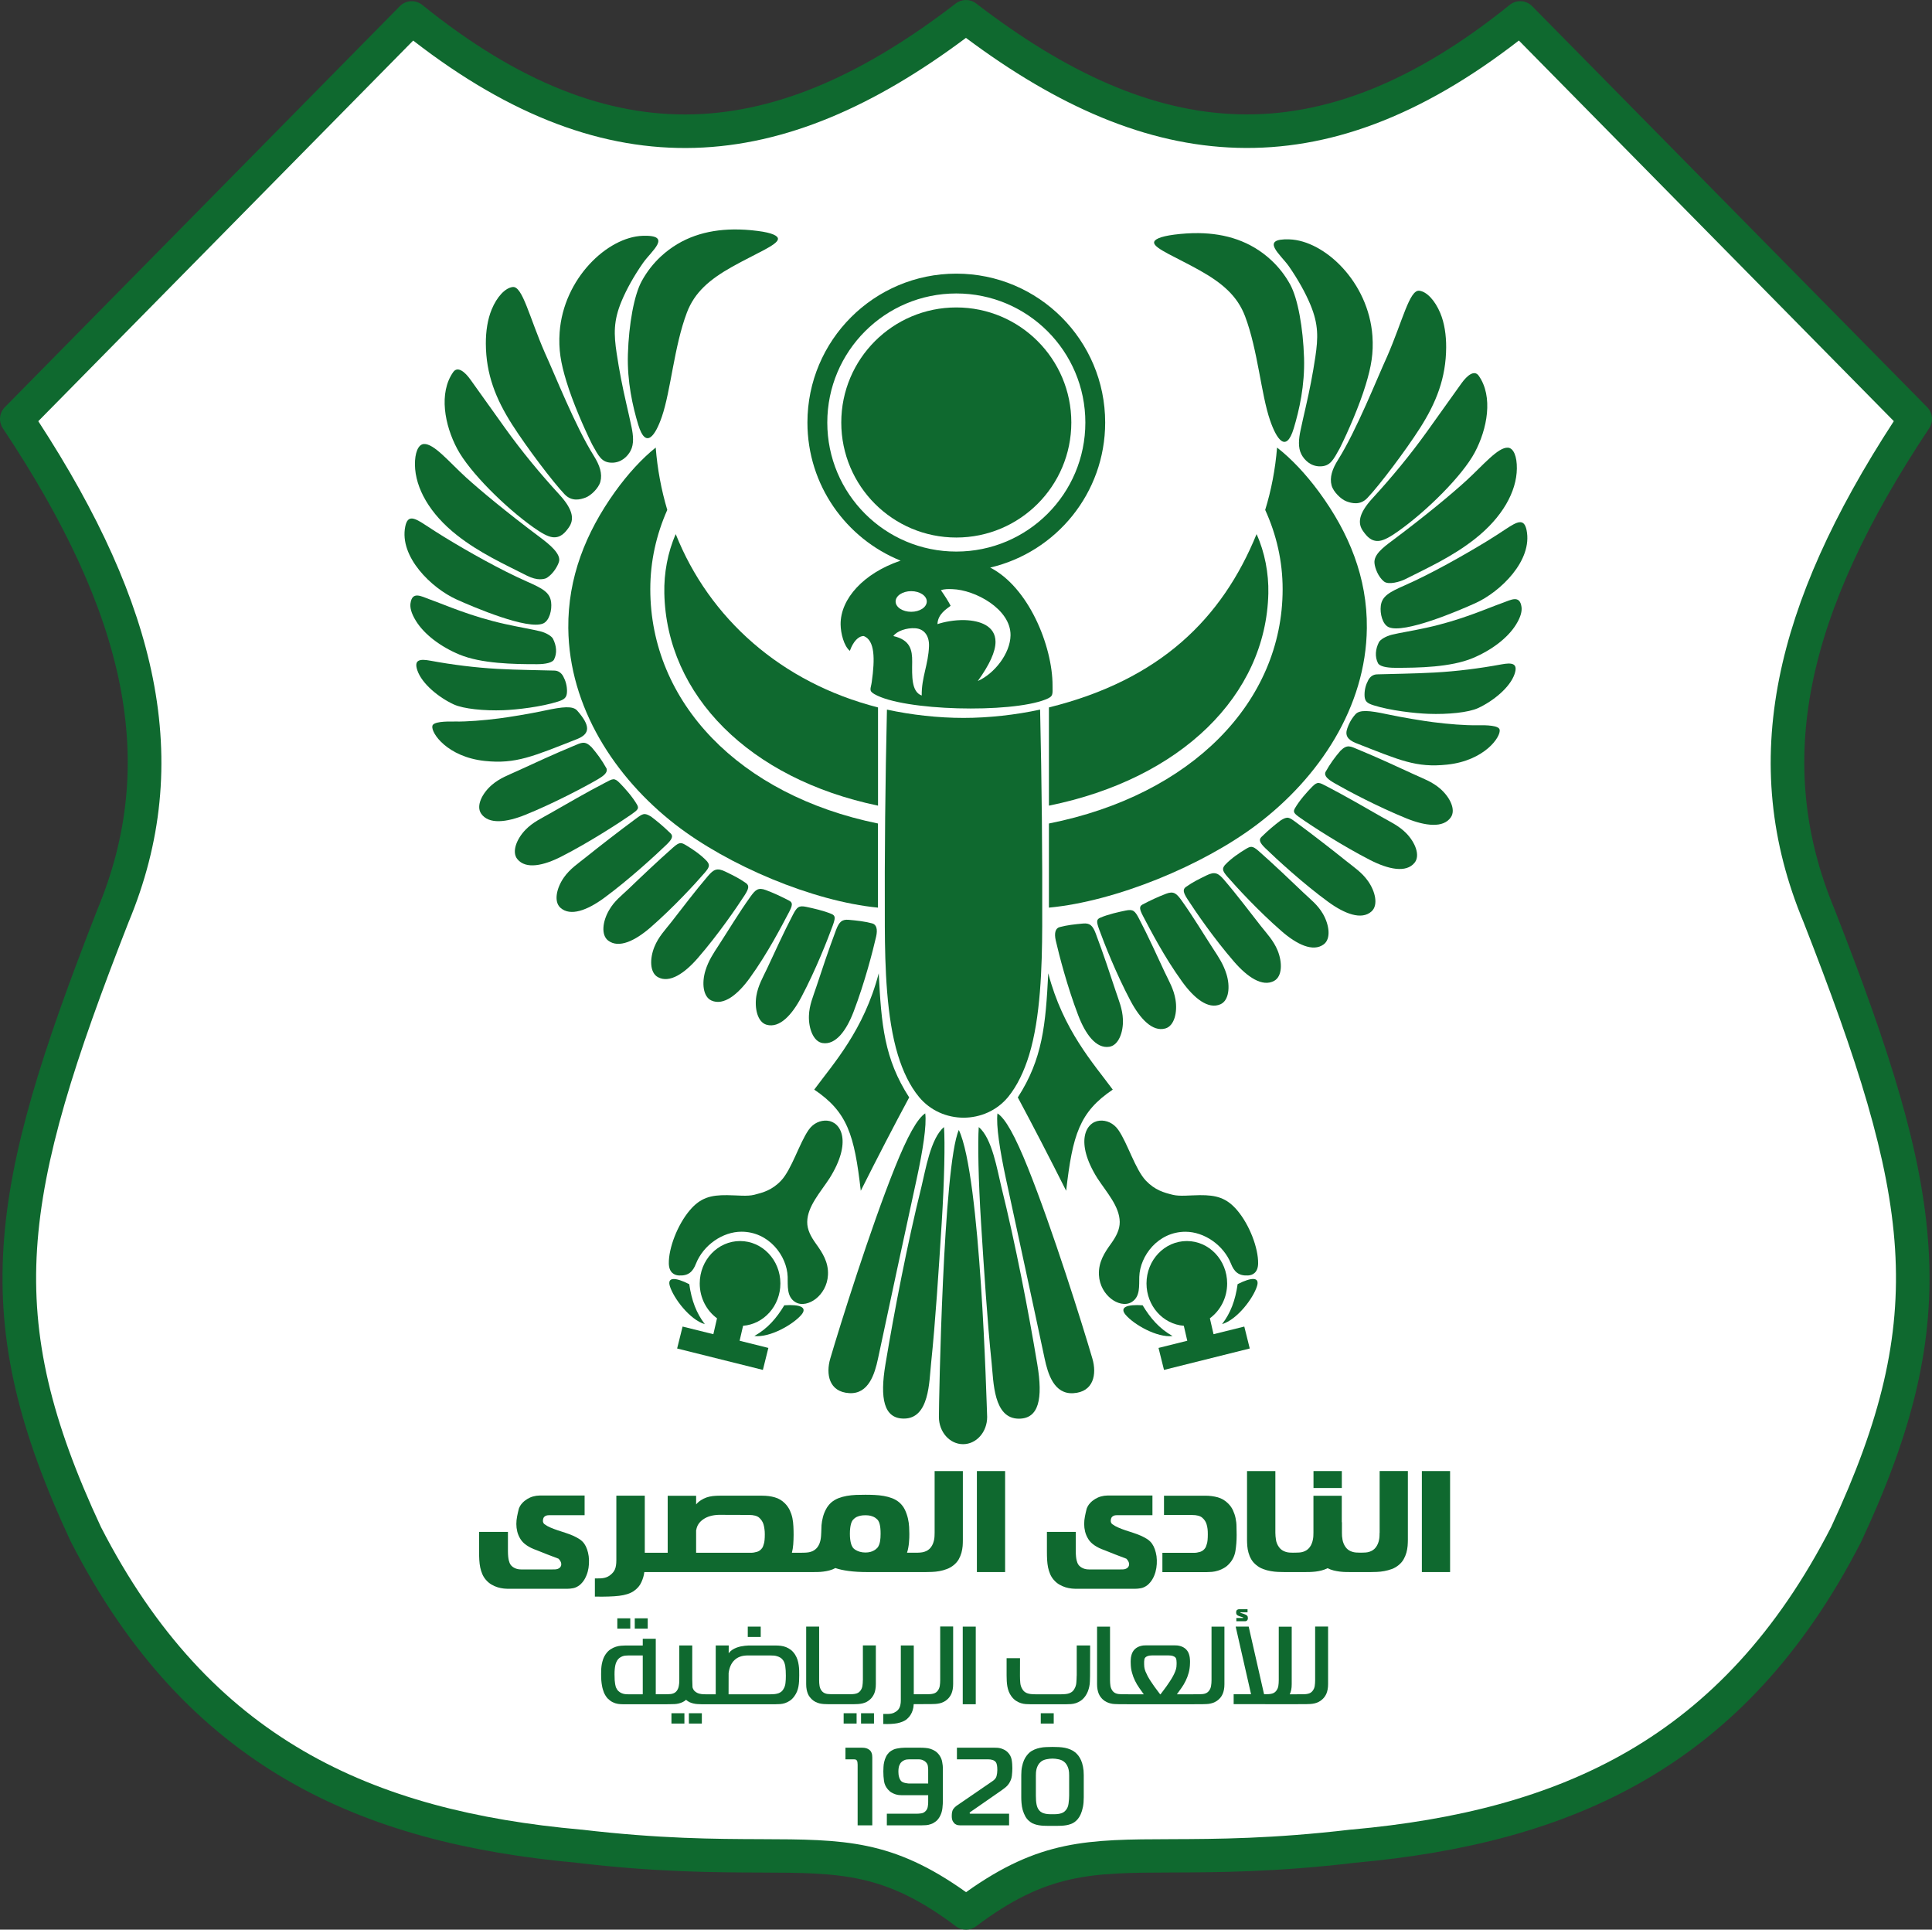
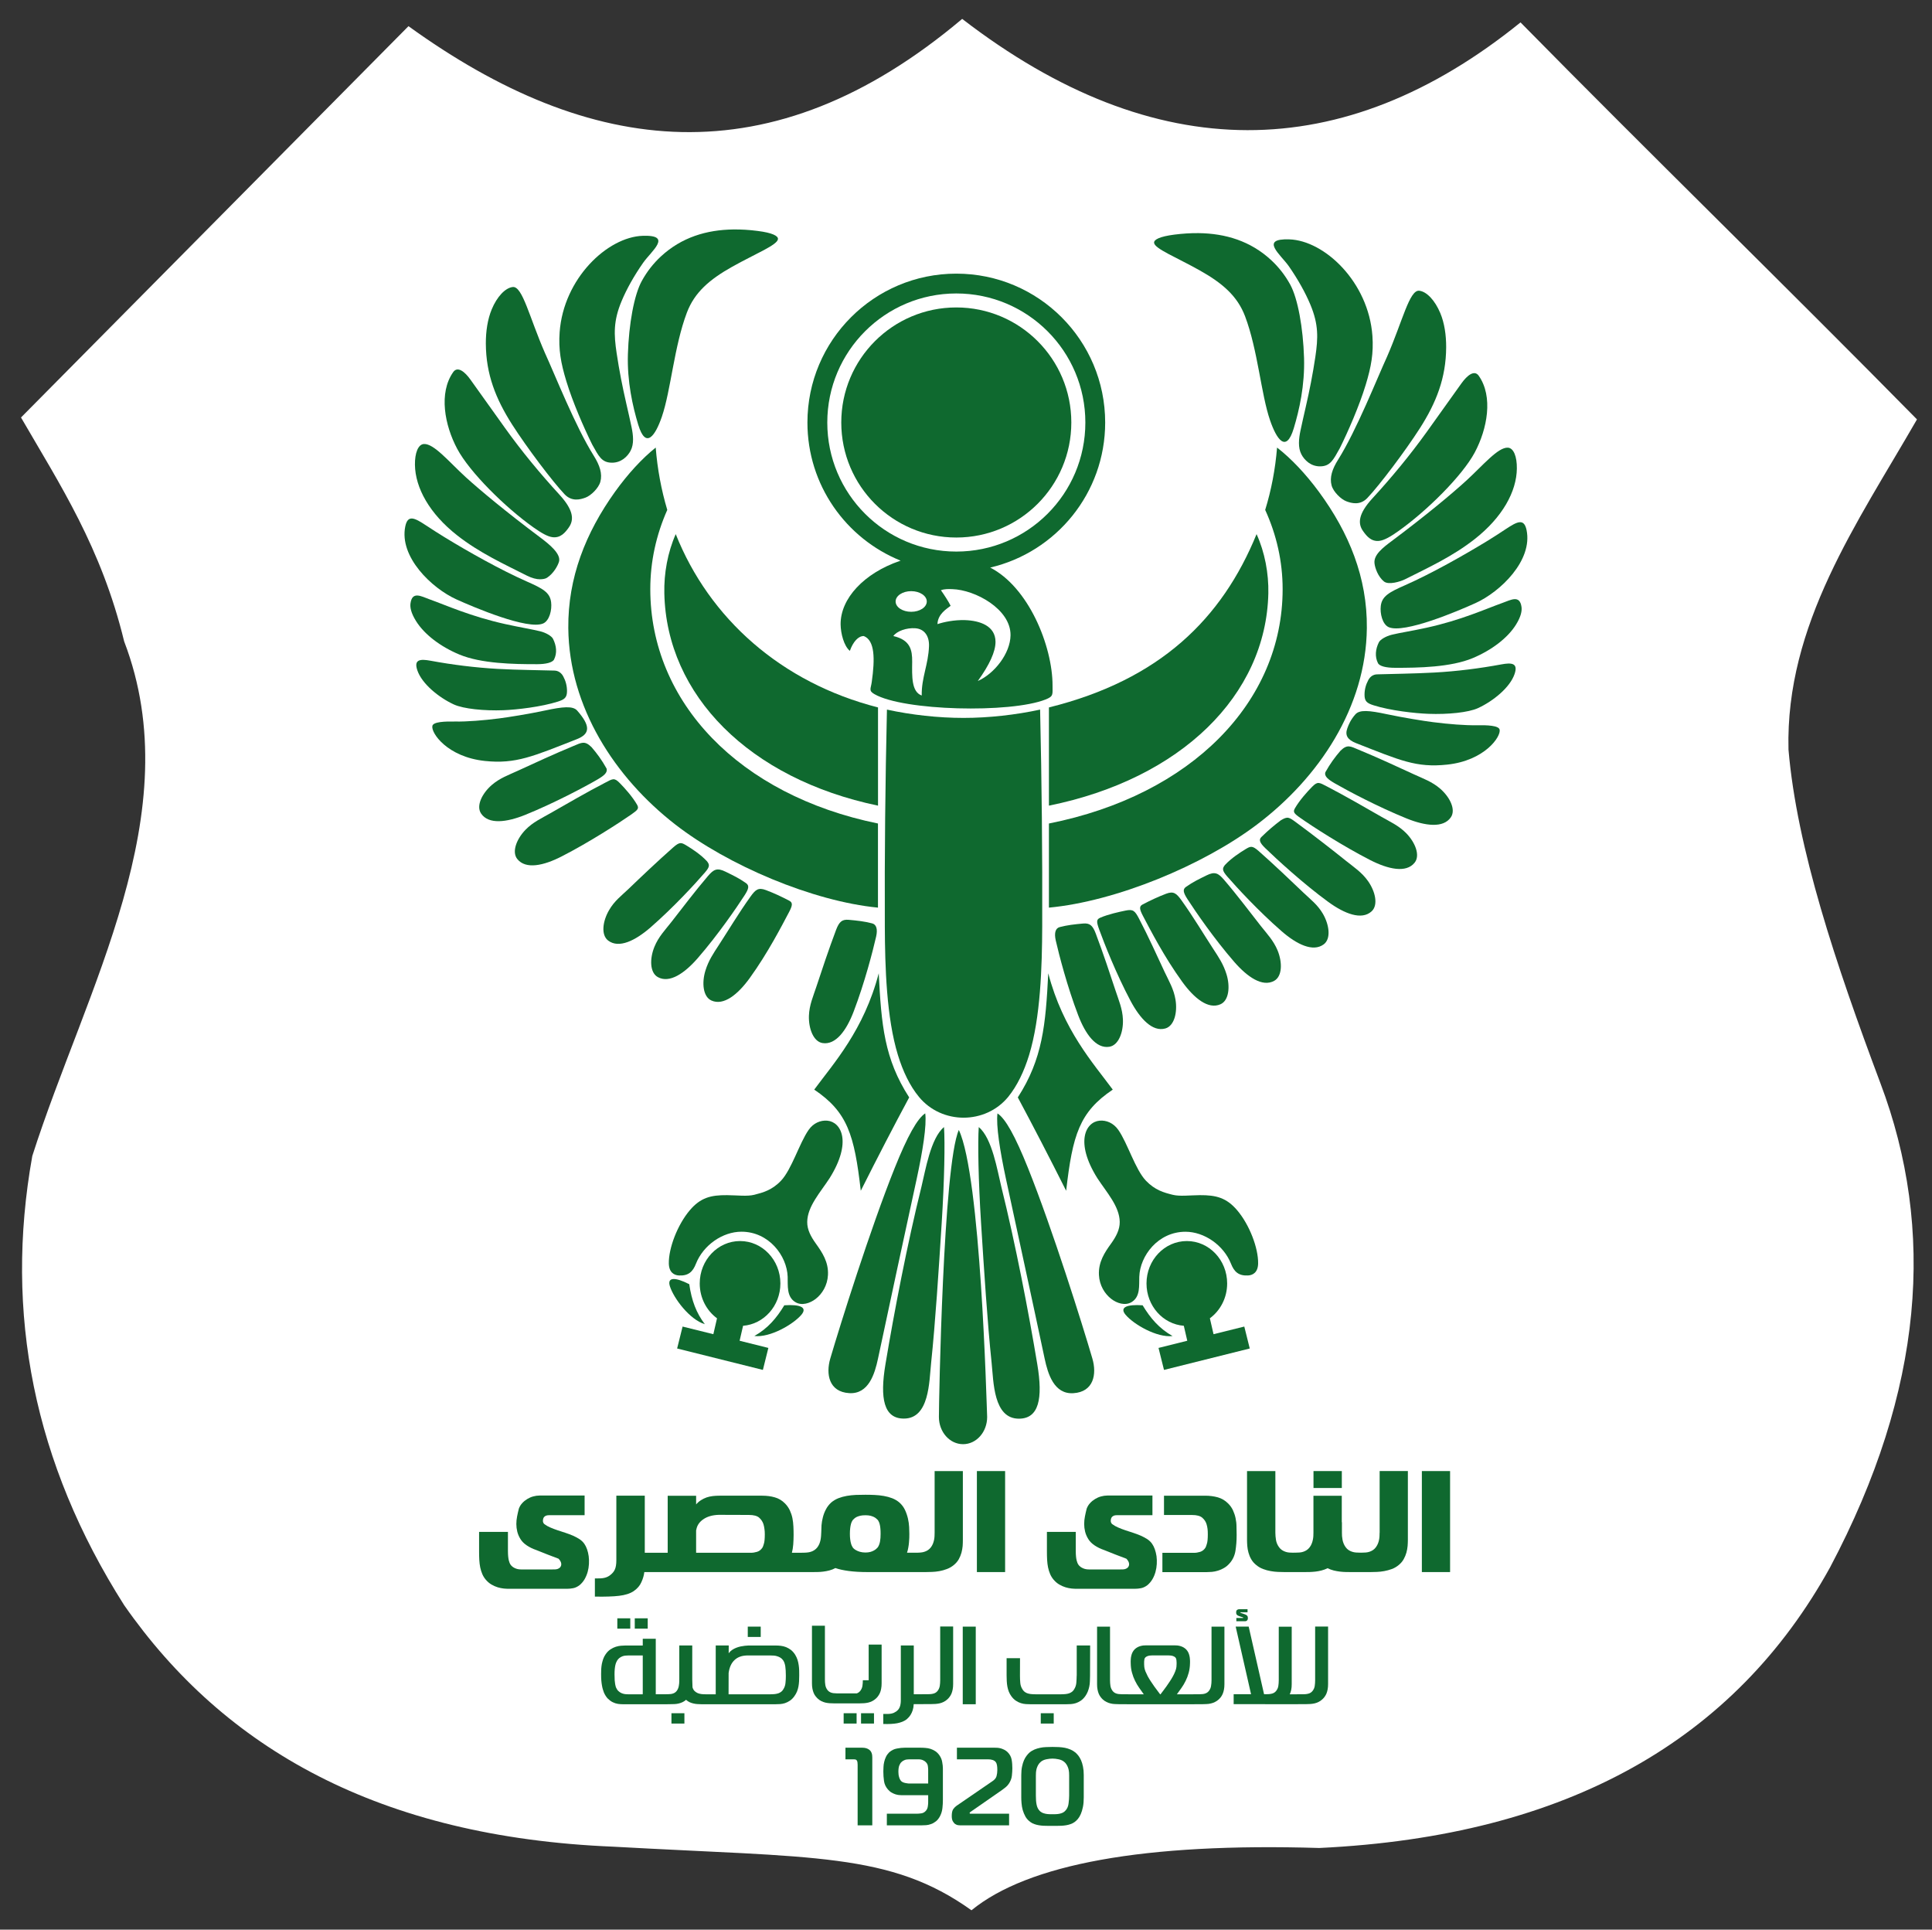
<svg xmlns="http://www.w3.org/2000/svg" xmlns:xlink="http://www.w3.org/1999/xlink" version="1.1" id="Layer_1" x="0px" y="0px" viewBox="164.86 164.76 374.4 373.88" style="enable-background:new 0 0 703.57 703.57;" xml:space="preserve">
  <rect x="164.86" y="164.76" width="374.4" height="373.88" fill="#333333" stroke="none" />
  <style type="text/css">
	.st0{fill-rule:evenodd;clip-rule:evenodd;fill:#FFFFFF;}
	.st1{fill:#0F692F;}
	.st2{clip-path:url(#SVGID_00000142889106625862521120000016851199353432190626_);}
	.st3{fill-rule:evenodd;clip-rule:evenodd;fill:#0F692F;}
</style>
  <g>
    <g id="surface1">
      <g>
        <path class="st0" d="M168.93,245.65c25.03-25.27,50.05-50.55,75.09-75.82c35.16,25.39,70.29,29.79,107.3-1.41     c37.41,28.81,73.87,28.45,108.2,0.68c25.11,25.52,51.72,51.41,76.83,76.92c-11.62,20.18-25.5,39.73-24.9,63.98     c1.62,19.07,9.16,41.53,17.8,64.6c10.73,28.39,8.47,59.47-9.75,93.86c-18.36,33.24-50.66,52.07-98.98,54.36     c-33.93-1.03-56.43,3.12-67.4,12.07c-15.77-11.28-30.64-10.15-69.37-12.32c-45.35-1.86-75.44-18.98-94.83-46.8     c-17.48-27.5-23.27-56.53-17.8-87.03c10.37-32.44,30.54-66.41,17.8-99.71C184.5,270.83,176.47,258.66,168.93,245.65z" />
      </g>
      <g>
        <g>
          <path class="st1" d="M418.81,223.82c1.59,3.82,1.49,6.42,0.95,10.08c-0.51,3.41-1.11,6.45-1.88,9.8c-0.34,1.5-0.69,2.99-1,4.48      c-0.34,1.62-0.51,3.29,0.17,4.6c0.57,1.11,1.82,2.38,3.69,2.34c1.92-0.04,2.49-1.24,3.76-3.52c1.61-3.23,3.79-8.24,5.01-12.25      c1.1-3.61,1.54-6.18,1.31-9.5c-0.75-10.46-9.29-18.48-16.09-18.71c-5.88-0.2-1.68,2.95-0.09,5.23      C416.4,218.91,417.84,221.49,418.81,223.82z" />
        </g>
        <g>
          <path class="st1" d="M422.91,258.82c0.34,1.25,1.82,2.68,2.86,3.07c1,0.38,2.66,0.84,4.07-0.64c2.35-2.48,7.36-9.11,10.18-13.52      c3.17-4.96,5.06-9.73,5.09-15.67c0.01-2.38-0.33-4.71-1.14-6.64c-1.02-2.44-2.62-4.17-4.08-4.33      c-1.89-0.21-3.24,5.92-6.23,12.77c-1.95,4.24-5.87,14.18-9.48,19.95C423.03,255.63,422.49,257.27,422.91,258.82z" />
        </g>
        <g>
          <path class="st1" d="M408.37,268.25c-6.67,16.33-18.66,28.23-40.24,33.58v19.03c25.61-5.19,42.08-21.4,42.52-41.13      C410.73,275.86,409.97,271.77,408.37,268.25z" />
        </g>
        <g>
          <path class="st1" d="M268.24,266.95c1.53,1.08,2.75,1.79,3.73,1.9c1.54,0.17,2.43-0.92,3.11-1.88c1.05-1.48,0.96-3.34-1.8-6.36      c-3.75-4.09-7.31-8.39-10.56-12.93c-2.24-3.12-4.46-6.23-6.68-9.35c-1.09-1.54-2.5-2.68-3.35-1.48      c-2.86,4.05-1.66,10.31,0.77,14.87C255.88,256.26,262.76,263.07,268.24,266.95z" />
        </g>
        <g>
          <path class="st1" d="M429.74,286.47c0.1-9.79-3.45-18.47-9.27-26.39c-2.55-3.47-5.39-6.48-8.13-8.6      c-0.34,4.18-1.11,8.22-2.3,12.08c2.19,4.8,3.38,9.96,3.38,15.35c0,21.89-17.67,39.92-45.29,45.41v16.3      c12.95-1.21,29.8-8.15,40.33-16.11C420.5,315.41,429.58,301.77,429.74,286.47z" />
        </g>
        <g>
          <path class="st1" d="M379.03,246.63c0-15.94-12.91-28.85-28.85-28.85c-15.93,0-28.85,12.91-28.85,28.85      c0,12.11,7.47,22.48,18.06,26.76c-0.06,0.01-0.11,0.03-0.15,0.05c-6.94,2.38-11.53,7.29-11.48,12.31      c0.02,1.73,0.64,4.18,1.79,5.12c0.63-1.77,1.65-2.9,2.71-2.87c2.16,0.86,2.16,4.45,1.54,8.87c-0.18,1.36-0.66,1.71,0.51,2.38      c5.61,3.25,26.35,3.74,33.17,1.04c1.58-0.62,1.34-0.97,1.35-2.7c0.01-3.78-1.16-8.65-3.32-13.02c-2.07-4.19-5.05-7.93-8.76-9.84      C369.52,271.75,379.03,260.3,379.03,246.63z M341.44,279.3c1.67,0,3.02,0.9,3.02,2c0,1.11-1.35,2-3.02,2      c-1.67,0-3.02-0.89-3.02-2C338.42,280.2,339.77,279.3,341.44,279.3z M343.48,299.52c-2.02-0.72-1.88-3.78-1.85-6.54      c0.02-2.27-0.35-4.23-3.65-4.98c0.66-0.96,2.57-1.64,4.27-1.51c1.77,0.13,2.71,1.53,2.64,3.47      C344.76,293.56,343.42,296.03,343.48,299.52z M360.69,287.86c-0.05,3.51-3.12,7.43-6.34,8.85c2.28-3.17,3.43-5.69,3.43-7.59      c-0.01-3.06-2.96-4.12-5.97-4.21c-2.01-0.05-4.01,0.35-5.28,0.78c0.06-1.94,1.76-2.94,2.55-3.55c-0.37-0.78-1.26-2.15-1.88-3.02      c0.75-0.27,1.49-0.23,2.2-0.21C353.81,279.03,360.76,282.77,360.69,287.86z M350.18,271.63c-13.81,0-25-11.19-25-25      s11.19-25.01,25-25.01c13.82,0,25.01,11.2,25.01,25.01S364,271.63,350.18,271.63z" />
        </g>
        <g>
          <path class="st1" d="M279.62,250.89c1.27,2.28,1.84,3.48,3.76,3.52c1.87,0.04,3.12-1.23,3.69-2.33c0.68-1.31,0.51-2.98,0.17-4.6      c-0.31-1.49-0.66-2.98-1-4.48c-0.77-3.35-1.37-6.4-1.88-9.8c-0.55-3.66-0.64-6.27,0.95-10.08c0.97-2.33,2.41-4.91,4.18-7.44      c1.6-2.29,5.8-5.43-0.09-5.23c-6.8,0.23-15.34,8.24-16.09,18.7c-0.23,3.32,0.21,5.89,1.31,9.5      C275.83,242.64,278.01,247.65,279.62,250.89z" />
        </g>
        <g>
          <path class="st1" d="M350.18,268.91c12.31,0,22.29-9.98,22.29-22.29c0-12.31-9.98-22.29-22.29-22.29      c-12.31,0-22.29,9.98-22.29,22.29C327.89,258.94,337.87,268.91,350.18,268.91z" />
        </g>
        <g>
          <path class="st1" d="M286.54,233.39c-0.16,5.3,0.92,10.09,2,13.66c1.48,4.89,3.34,2.07,4.59-1.57      c1.74-5.1,2.36-13.59,4.84-20.15c1.49-3.94,4.41-6.43,8.77-8.88c4.57-2.56,8.81-4.23,8.88-5.38c0.04-0.6-1.08-1.2-3.91-1.56      c-1.6-0.21-3.18-0.31-4.74-0.29c-5.15,0.07-10.02,1.5-14.06,5.25c-1.41,1.31-2.66,2.88-3.67,4.72      C287.74,221.89,286.72,227.57,286.54,233.39z" />
        </g>
        <g>
          <path class="st1" d="M274.27,260.53c1.41,1.48,3.06,1.02,4.07,0.64c1.04-0.39,2.52-1.82,2.86-3.06c0.43-1.55-0.12-3.2-1.26-5.02      c-3.62-5.77-7.53-15.71-9.48-19.95c-3-6.85-4.34-12.97-6.23-12.77c-1.46,0.16-3.07,1.89-4.08,4.33      c-0.8,1.93-1.15,4.26-1.14,6.64c0.03,5.95,1.93,10.71,5.09,15.67C266.91,251.41,271.92,258.05,274.27,260.53z" />
        </g>
        <g>
          <path class="st1" d="M434.56,269.59c-1.75,1.3-3.51,2.68-3.34,4.29c0.09,0.95,0.72,2.66,1.84,3.55c0.9,0.72,3.18,0.02,4.08-0.43      c4.5-2.26,9.21-4.42,13.49-7.78c5.37-4.21,8.13-9.2,8.18-13.68c0.03-2.3-0.62-3.98-1.74-4.04c-1.93-0.11-4.86,3.47-8.11,6.43      C446.23,260.43,441.09,264.71,434.56,269.59z" />
        </g>
        <g>
          <path class="st1" d="M364.29,369.18c2.22-7.25,2.51-17.09,2.54-24.95c0.05-14.02-0.09-27.96-0.41-41.98      c-4.71,1.02-9.95,1.61-14.84,1.61s-10.12-0.58-14.84-1.61c-0.32,14.03-0.47,27.96-0.41,41.99c0.03,7.86,0.32,17.71,2.54,24.95      c0.97,3.16,2.3,5.95,4.08,8.11c4.43,5.36,12.86,5.36,17.28,0C361.99,375.13,363.32,372.34,364.29,369.18z" />
        </g>
        <g>
          <path class="st1" d="M335.01,320.86v-19.03c-18.76-4.79-32.7-17.25-39.2-33.58c-1.56,3.52-2.3,7.61-2.21,11.47      C294.02,299.45,310.06,315.66,335.01,320.86z" />
        </g>
        <g>
          <path class="st1" d="M284.02,260.08c-5.66,7.92-9.12,16.6-9.03,26.39c0.15,15.29,9,28.93,20.73,38.04      c10.25,7.96,26.67,14.89,39.28,16.11v-16.3c-26.91-5.49-44.12-23.52-44.12-45.41c0-5.39,1.16-10.55,3.29-15.35      c-1.15-3.86-1.91-7.9-2.24-12.08C289.27,253.6,286.51,256.61,284.02,260.08z" />
        </g>
        <g>
          <path class="st1" d="M453.17,269.52c-4.68,2.86-11.01,6.42-16,8.62c-3.1,1.36-4.5,2.13-4.73,4.02      c-0.18,1.47,0.32,3.58,1.54,4.12c2.98,1.3,13.4-3.12,16.8-4.66c4.82-2.18,11.14-8.25,9.91-14.16c-0.49-2.36-1.85-1.62-4.05-0.17      C455.47,268.07,454.32,268.81,453.17,269.52z" />
        </g>
        <g>
          <path class="st1" d="M253.47,268.5c4.28,3.36,9,5.52,13.49,7.79c1,0.5,1.88,0.71,2.52,0.71c0.54-0.01,1.03-0.07,1.39-0.3      c1.27-0.84,2.04-2.26,2.3-3.05c0.51-1.54-1.89-3.46-3.64-4.77c-6.52-4.88-11.66-9.16-14.41-11.66      c-3.24-2.96-6.17-6.54-8.11-6.43c-1.12,0.06-1.77,1.74-1.74,4.04C245.34,259.3,248.1,264.3,253.47,268.5z" />
        </g>
        <g>
          <path class="st1" d="M430.82,261.32c-2.77,3.02-2.86,4.89-1.8,6.36c0.68,0.96,1.57,2.05,3.11,1.88c0.98-0.11,2.21-0.82,3.73-1.9      c5.48-3.88,12.36-10.69,14.79-15.23c2.43-4.56,3.62-10.82,0.77-14.87c-0.85-1.2-2.25-0.06-3.35,1.48      c-2.22,3.12-4.44,6.23-6.68,9.35C438.13,252.93,434.58,257.23,430.82,261.32z" />
        </g>
        <g>
          <path class="st1" d="M401.38,359.34c1.65-0.73,1.89-3.44,1.17-5.79c-0.61-1.98-1.54-3.34-2.59-4.95      c-1.79-2.73-3.84-6.19-6.13-9.38c-0.99-1.39-1.55-1.84-3-1.29c-1.54,0.59-2.95,1.24-4.55,2.08c-0.7,0.36-0.61,0.93,0.1,2.27      c1.34,2.53,4.07,7.87,7.59,12.72C396.26,358.16,398.99,360.41,401.38,359.34z" />
        </g>
        <g>
          <path class="st1" d="M382.47,362.29c-0.08-2.07-0.83-3.76-1.43-5.59c-1.02-3.1-2.45-7.4-3.84-11.07      c-0.6-1.59-1.17-2.04-2.45-1.93c-1.68,0.15-3.04,0.3-4.53,0.69c-0.81,0.21-1.1,1.11-0.77,2.58c0.64,2.79,2.21,8.9,4.35,14.5      c1.39,3.65,3.46,6.52,6.03,6.11C381.63,367.3,382.57,364.75,382.47,362.29z" />
        </g>
        <g>
          <path class="st1" d="M380.5,375.88c-3.76-5.1-9.61-11.51-12.5-22.54c-0.5,9.98-1.09,16.6-5.9,24.05      c2.94,5.49,6.06,11.51,9.37,18.09C372.72,384.61,374.05,380.23,380.5,375.88z" />
        </g>
        <g>
          <path class="st1" d="M390.7,364.03c1.74-0.5,2.36-3.14,1.96-5.57c-0.33-2.05-1.29-3.64-2.11-5.38      c-1.39-2.95-3.15-6.89-4.98-10.37c-0.79-1.5-1.14-1.82-2.59-1.52c-1.21,0.25-3.36,0.71-4.92,1.39c-0.77,0.33-0.71,0.83-0.2,2.25      c0.98,2.69,3.28,8.57,6.09,13.86C385.79,362.14,388.19,364.75,390.7,364.03z" />
        </g>
        <g>
          <path class="st1" d="M301.56,352.83c-0.72,2.35-0.48,5.05,1.17,5.79c2.38,1.06,5.12-1.18,7.41-4.34      c3.52-4.86,6.25-10.2,7.59-12.72c0.71-1.34,0.8-1.89,0.1-2.27c-1.6-0.84-3.01-1.49-4.55-2.07c-1.46-0.55-2.01-0.1-3,1.29      c-2.29,3.2-4.35,6.65-6.13,9.38C303.1,349.5,302.17,350.85,301.56,352.83z" />
        </g>
        <g>
-           <path class="st1" d="M313.41,363.31c2.51,0.72,4.91-1.88,6.73-5.33c2.81-5.3,5.11-11.18,6.09-13.87      c0.51-1.42,0.57-1.92-0.2-2.25c-1.56-0.67-3.71-1.13-4.92-1.39c-1.45-0.3-1.8,0.02-2.59,1.52c-1.82,3.48-3.59,7.41-4.98,10.37      c-0.82,1.75-1.77,3.32-2.11,5.38C311.05,360.16,311.67,362.81,313.41,363.31z" />
-         </g>
+           </g>
        <g>
          <path class="st1" d="M324.26,366.86c2.57,0.41,4.64-2.46,6.03-6.11c2.14-5.6,3.71-11.71,4.35-14.5      c0.34-1.47,0.05-2.37-0.77-2.58c-1.49-0.39-2.85-0.54-4.53-0.69c-1.28-0.11-1.84,0.34-2.45,1.93      c-1.39,3.68-2.82,7.97-3.84,11.07c-0.6,1.83-1.36,3.52-1.43,5.59C321.54,364.03,322.48,366.58,324.26,366.86z" />
        </g>
        <g>
          <path class="st1" d="M331.67,395.48c3.31-6.59,6.43-12.61,9.38-18.09c-4.82-7.46-5.4-14.07-5.9-24.05      c-2.89,11.04-8.75,17.45-12.5,22.54C329.09,380.23,330.42,384.61,331.67,395.48z" />
        </g>
        <g>
          <path class="st1" d="M397.37,217.16c4.36,2.45,7.28,4.94,8.77,8.88c2.48,6.56,3.09,15.06,4.84,20.15      c1.25,3.64,3.11,6.46,4.59,1.58c1.08-3.56,2.16-8.35,2-13.66c-0.18-5.82-1.2-11.5-2.68-14.21c-1.01-1.84-2.26-3.41-3.67-4.72      c-4.04-3.75-8.91-5.18-14.06-5.25c-1.56-0.02-3.14,0.09-4.74,0.29c-2.83,0.37-3.95,0.96-3.91,1.57      C388.56,212.93,392.81,214.6,397.37,217.16z" />
        </g>
        <g>
          <path class="st1" d="M400.03,423.27l-0.71-3.08c2.02-1.49,3.35-3.96,3.35-6.75c0-4.54-3.5-8.22-7.81-8.22      c-4.32,0-7.82,3.68-7.82,8.22c0,4.34,3.19,7.89,7.23,8.2l0.67,2.9l-5.57,1.39l1.06,4.26l16.62-4.15l-1.06-4.25L400.03,423.27z" />
        </g>
        <g>
-           <path class="st1" d="M404.7,413.57c-0.46,3.19-1.36,5.59-3.02,7.75c2.95-0.88,6.05-5.03,6.77-7.35      C409.02,412.18,407.46,412.17,404.7,413.57z" />
-         </g>
+           </g>
        <g>
          <path class="st1" d="M409.18,344.16c-2.02-2.57-4.55-5.95-7.11-8.93c-1.11-1.29-1.77-1.67-3.42-0.85      c-1.54,0.77-2.52,1.21-3.96,2.22c-0.68,0.48-0.53,1.11,0.29,2.38c1.55,2.4,5.12,7.61,9.05,12.14c2.56,2.95,5.48,4.95,7.76,3.68      c1.58-0.88,1.59-3.59,0.66-5.87C411.66,347,410.37,345.67,409.18,344.16z" />
        </g>
        <g>
          <path class="st1" d="M397.38,396.33c-2,0.02-3.9,0.27-5.26-0.07c-1.69-0.42-3.43-0.89-5.19-2.73c-2.07-2.17-3.55-7.25-5.35-9.84      c-0.93-1.33-2.32-1.92-3.64-1.79c-2.68,0.25-4.81,4.13-0.44,11.12c1.8,2.76,4.31,5.47,4.35,8.49c0.02,1.5-0.71,2.86-1.68,4.21      c-1.23,1.7-2.47,3.55-2.35,6.07c0.1,2.02,1.12,3.66,2.39,4.64c1.08,0.84,2.69,1.38,3.96,0.61c1.7-1.04,1.41-3.2,1.47-4.89      c0.13-4.08,3.65-8.73,8.95-8.73c3.62,0,7.39,2.57,8.83,6.21c0.6,1.52,1.45,2.36,3.3,2.26c0.93-0.05,1.92-0.59,1.95-2.32      c0.05-2.96-1.65-7.47-4.05-10.3C402.54,396.82,400.52,396.31,397.38,396.33z" />
        </g>
        <g>
          <path class="st1" d="M358.88,394.6c-0.73-2.95-1.74-9.32-4.35-11.46c-0.2,3.02-0.08,10.25,0.45,18.61      c0.57,9.02,1.23,19.3,2.05,27.12c0.38,3.59,0.32,10.78,5.29,10.77c3.87-0.01,4.67-3.88,3.56-10.52      C364.18,418.91,361.68,405.89,358.88,394.6z" />
        </g>
        <g>
          <path class="st1" d="M364.07,391.06c-2.48-6.18-4.36-9.57-5.91-10.57c-0.3,2.32,0.49,7.31,1.64,12.67      c2.5,11.61,5.04,23.22,7.5,34.84c0.63,2.96,1.82,6.94,5.57,6.7c3.93-0.24,4.57-3.68,3.68-6.71      C374.61,421.35,368.81,402.88,364.07,391.06z" />
        </g>
        <g>
          <path class="st1" d="M346.81,439.31c0,2.91,2.09,5.27,4.68,5.27s4.67-2.36,4.67-5.27c-0.13-2.91-1.24-46.66-5.49-55.61      C347.63,390.55,346.81,436.4,346.81,439.31z" />
        </g>
        <g>
          <path class="st1" d="M392.09,423.63c-2.61-1.48-4.29-3.46-5.8-5.96c-3.09-0.21-4.52,0.4-3.3,1.84      C384.56,421.37,389.03,423.97,392.09,423.63z" />
        </g>
        <g>
          <path class="st1" d="M455.81,293.49c-4.28,0.79-8.62,1.34-12.98,1.58c-4,0.22-8.31,0.26-11.11,0.35      c-0.72,0.02-1.32,0.4-1.7,1.11c-0.48,0.89-0.73,1.84-0.73,2.85c0,1.28,0.5,1.64,1.77,2.04c3.21,1.02,8.02,1.56,10.63,1.65      c3.73,0.14,7.74-0.25,9.62-1.12c2.88-1.33,6.17-3.97,7.06-6.6C459.09,293.23,457.81,293.12,455.81,293.49z" />
        </g>
        <g>
          <path class="st1" d="M450.92,305.28c-2.07,0.04-5.35-0.21-8.37-0.6c-1.68-0.21-5.78-0.87-8.94-1.54      c-3.41-0.73-5.27-0.91-6.1,0.04c-0.92,1.05-1.3,1.98-1.56,2.71c-0.47,1.33,0.02,2.2,1.73,2.87c8.48,3.32,11.62,4.79,17.62,4.15      c7.27-0.77,10.47-5.42,10.17-6.78C455.29,305.33,453.08,305.24,450.92,305.28z" />
        </g>
        <g>
          <path class="st1" d="M456.07,281.56c-3.36,1.2-7.99,3.34-14.77,4.83c-3.01,0.66-5.17,0.97-6.71,1.35      c-1.14,0.28-2.25,0.93-2.52,1.47c-0.67,1.34-0.8,2.79-0.18,4.03c0.3,0.62,1.64,0.91,3.26,0.91c4.62,0.02,10.86-0.11,15.09-1.87      c3.62-1.51,6.79-3.88,8.42-6.52c0.96-1.55,1.16-2.65,1.05-3.41C459.37,279.96,457.63,281.01,456.07,281.56z" />
        </g>
        <g>
          <path class="st1" d="M443.95,317.57c-1.57-1.36-3.32-1.96-5.07-2.77c-2.96-1.37-7.12-3.29-10.76-4.79      c-1.57-0.65-2.16-1.09-3.48,0.2c-1.04,1.19-2.04,2.55-2.93,4.16c-0.27,0.8,0.53,1.42,1.84,2.18c2.48,1.43,8.34,4.54,13.89,6.79      c3.62,1.46,7.13,1.92,8.59-0.24C447.03,321.61,445.81,319.18,443.95,317.57z" />
        </g>
        <g>
          <path class="st1" d="M425.72,331.57c-2.48-2-6.46-5.09-9.6-7.4c-1.47-1.09-1.71-1.29-3.07-0.46c-1.3,0.99-2.35,1.86-3.75,3.23      c-0.54,0.52-0.32,1.12,0.77,2.17c2.05,1.99,7.34,6.87,12.19,10.4c3.16,2.3,6.45,3.59,8.39,1.84c1.34-1.21,0.74-3.86-0.68-5.87      C428.78,333.79,427.23,332.78,425.72,331.57z" />
        </g>
        <g>
          <path class="st1" d="M432.6,323.04c-2.83-1.62-7.09-4.09-10.59-5.9c-1.51-0.78-1.79-1.03-2.86,0.05      c-0.96,0.97-2.45,2.62-3.34,4.17c-0.42,0.72-0.21,1,1.03,1.87c2.34,1.65,8.24,5.46,13.58,8.19c3.48,1.77,6.93,2.53,8.57,0.5      c1.14-1.41,0.12-3.93-1.59-5.69C435.96,324.75,434.27,324,432.6,323.04z" />
        </g>
        <g>
          <path class="st1" d="M417.45,337.72c-2.36-2.26-5.72-5.46-8.67-8.06c-1.28-1.12-1.57-0.96-2.64-0.31      c-0.95,0.58-2.68,1.69-3.91,3.02c-0.51,0.66-0.56,1.04,0.43,2.19c1.88,2.16,6.01,6.66,10.53,10.6c2.94,2.57,6.11,4.13,8.2,2.57      c1.44-1.09,1.07-3.78-0.16-5.91C420.17,340.02,418.84,339.05,417.45,337.72z" />
        </g>
        <g>
          <path class="st1" d="M300.09,350.39c3.93-4.53,7.49-9.73,9.05-12.14c0.82-1.27,0.97-1.89,0.29-2.38      c-1.45-1.01-2.42-1.45-3.96-2.21c-1.66-0.82-2.31-0.45-3.42,0.84c-2.56,2.99-5.1,6.38-7.11,8.94c-1.19,1.52-2.48,2.84-3.26,4.77      c-0.93,2.28-0.92,4.99,0.66,5.87C294.61,355.34,297.53,353.34,300.09,350.39z" />
        </g>
        <g>
          <path class="st1" d="M280.56,315.84c1.31-0.76,2.1-1.38,1.84-2.18c-0.89-1.61-1.89-2.97-2.93-4.16      c-1.33-1.29-1.91-0.84-3.48-0.2c-3.63,1.5-7.8,3.42-10.76,4.79c-1.75,0.81-3.5,1.41-5.07,2.77c-1.86,1.61-3.08,4.03-2.07,5.53      c1.46,2.16,4.96,1.71,8.59,0.24C272.23,320.38,278.09,317.27,280.56,315.84z" />
        </g>
        <g>
          <path class="st1" d="M347.8,383.14c-2.61,2.14-3.62,8.51-4.35,11.46c-2.8,11.29-5.3,24.31-7,34.5      c-1.11,6.64-0.31,10.52,3.56,10.52c4.97,0.02,4.91-7.17,5.29-10.77c0.82-7.81,1.48-18.09,2.05-27.12      C347.88,393.39,348,386.16,347.8,383.14z" />
        </g>
        <g>
-           <path class="st1" d="M294.04,328.4c1.09-1.05,1.31-1.65,0.77-2.17c-1.4-1.36-2.45-2.23-3.75-3.23c-1.36-0.83-1.6-0.62-3.07,0.46      c-3.13,2.31-7.11,5.4-9.6,7.4c-1.5,1.21-3.05,2.21-4.25,3.91c-1.41,2.01-2.02,4.66-0.68,5.87c1.94,1.75,5.23,0.46,8.39-1.84      C286.69,335.26,291.98,330.39,294.04,328.4z" />
-         </g>
+           </g>
        <g>
          <path class="st1" d="M301.45,333.83c0.99-1.14,0.94-1.52,0.43-2.18c-1.23-1.34-2.96-2.44-3.91-3.02      c-1.07-0.65-1.36-0.81-2.64,0.31c-2.95,2.6-6.32,5.8-8.67,8.06c-1.39,1.33-2.73,2.3-3.77,4.11c-1.24,2.12-1.61,4.81-0.16,5.9      c2.08,1.57,5.25,0,8.2-2.56C295.45,340.5,299.58,336,301.45,333.83z" />
        </g>
        <g>
          <path class="st1" d="M276.64,307.98c2.65-1.04,2.64-2.61,0.07-5.54c-0.83-0.95-2.8-0.75-6.21-0.02      c-3.16,0.68-7.27,1.33-8.94,1.54c-3.02,0.39-6.3,0.64-8.37,0.6c-2.16-0.04-4.37,0.05-4.54,0.85c-0.3,1.36,2.91,6.02,10.17,6.79      C264.81,312.83,268.16,311.31,276.64,307.98z" />
        </g>
        <g>
          <path class="st1" d="M253.88,291.58c4.23,1.76,10.47,1.88,15.09,1.87c1.62,0,2.95-0.3,3.26-0.91c0.62-1.25,0.47-2.66-0.2-4      c-0.27-0.54-1.38-1.2-2.52-1.47c-1.54-0.38-3.68-0.72-6.7-1.38c-6.78-1.5-11.41-3.63-14.77-4.83c-1.55-0.56-3.3-1.61-3.63,0.8      c-0.11,0.76,0.09,1.85,1.05,3.4C247.09,287.7,250.25,290.07,253.88,291.58z" />
        </g>
        <g>
          <path class="st1" d="M262.42,302.37c2.61-0.1,7.34-0.65,10.55-1.67c1.27-0.41,1.77-0.76,1.77-2.04c0-1.01-0.25-1.96-0.73-2.85      c-0.39-0.71-0.98-1.1-1.7-1.12c-2.8-0.09-7.04-0.11-11.04-0.33c-4.35-0.25-8.7-0.79-12.98-1.58c-2-0.37-3.28-0.26-2.55,1.87      c0.89,2.62,4.18,5.27,7.06,6.6C254.68,302.11,258.7,302.51,262.42,302.37z" />
        </g>
        <g>
          <path class="st1" d="M287.27,322.52c1.24-0.87,1.45-1.14,1.03-1.87c-0.9-1.55-2.38-3.2-3.34-4.17      c-1.07-1.09-1.35-0.84-2.86-0.05c-3.49,1.8-7.75,4.28-10.59,5.9c-1.67,0.96-3.36,1.71-4.81,3.2c-1.71,1.76-2.72,4.28-1.59,5.68      c1.64,2.04,5.1,1.28,8.57-0.5C279.02,327.98,284.92,324.16,287.27,322.52z" />
        </g>
        <g>
          <path class="st1" d="M253.32,280.9c3.4,1.54,13.82,5.96,16.8,4.66c1.23-0.54,1.73-2.66,1.54-4.12c-0.23-1.9-1.64-2.66-4.73-4.02      c-4.99-2.2-11.32-5.75-16-8.62c-1.16-0.71-2.3-1.45-3.48-2.22c-2.2-1.45-3.56-2.2-4.05,0.17      C242.18,272.65,248.5,278.72,253.32,280.9z" />
        </g>
        <g>
          <path class="st1" d="M321.29,401.51c0.04-3.02,2.56-5.73,4.35-8.49c4.37-6.99,2.24-10.87-0.44-11.12      c-1.32-0.12-2.72,0.46-3.64,1.79c-1.8,2.59-3.29,7.67-5.35,9.84c-1.75,1.84-3.5,2.3-5.19,2.73c-1.36,0.34-3.26,0.09-5.26,0.07      c-3.15-0.03-5.16,0.48-7.24,2.94c-2.39,2.83-4.1,7.34-4.05,10.3c0.04,1.73,1.02,2.27,1.95,2.32c1.85,0.1,2.7-0.73,3.3-2.26      c1.44-3.65,5.2-6.22,8.83-6.22c5.3,0,8.82,4.66,8.95,8.74c0.05,1.69-0.23,3.85,1.47,4.89c1.26,0.78,2.87,0.23,3.96-0.61      c1.27-0.98,2.28-2.63,2.38-4.64c0.13-2.52-1.12-4.37-2.34-6.07C322,404.37,321.27,403.02,321.29,401.51z" />
        </g>
        <g>
          <path class="st1" d="M344.16,380.48c-1.54,1.01-3.43,4.39-5.91,10.57c-4.74,11.82-10.54,30.3-12.49,36.93      c-0.89,3.03-0.26,6.47,3.67,6.71c3.76,0.23,4.95-3.74,5.58-6.7c2.46-11.62,4.99-23.23,7.5-34.84      C343.67,387.79,344.47,382.8,344.16,380.48z" />
        </g>
        <g>
          <path class="st1" d="M316.85,417.67c-1.51,2.5-3.2,4.48-5.8,5.95c3.06,0.35,7.53-2.26,9.11-4.11      C321.37,418.07,319.95,417.46,316.85,417.67z" />
        </g>
        <g>
          <path class="st1" d="M301.45,421.33c-1.65-2.16-2.56-4.57-3.02-7.75c-2.76-1.4-4.32-1.39-3.75,0.41      C295.41,416.3,298.5,420.45,301.45,421.33z" />
        </g>
        <g>
          <path class="st1" d="M308.86,421.64c4.04-0.32,7.23-3.87,7.23-8.2c0-4.54-3.5-8.22-7.81-8.22c-4.32,0-7.82,3.68-7.82,8.22      c0,2.79,1.32,5.26,3.35,6.75l-0.71,3.08l-5.96-1.48l-1.06,4.25l16.62,4.15l1.06-4.26l-5.57-1.39L308.86,421.64z" />
        </g>
      </g>
      <g>
        <defs>
-           <rect id="SVGID_1_" x="164.29" y="164.59" width="375" height="374.4" />
-         </defs>
+           </defs>
        <clipPath id="SVGID_00000006705016330955605460000006631313452530151057_">
          <use xlink:href="#SVGID_1_" style="overflow:visible;" />
        </clipPath>
        <g style="clip-path:url(#SVGID_00000006705016330955605460000006631313452530151057_);">
          <g>
            <path class="st3" d="M352.05,172.1c-17.75,13.26-34.92,20.8-52.55,21.31c-17.62,0.51-35.49-5.99-54.57-20.79l-72.65,73.75       c11.67,17.92,19.1,34.25,22.2,49.81c3.26,16.39,1.72,31.85-4.72,47.29c-10.45,26.7-16.61,45.81-17.72,63.29       c-1.1,17.31,2.77,33.27,12.37,53.85c10.56,20.61,23.72,34.35,39.22,43.38c15.59,9.08,33.63,13.46,53.82,15.27l0.09,0.01v-0.01       c15.12,1.78,25.97,1.82,34.69,1.85c16.3,0.05,25.56,0.09,39.84,10.27c14.28-10.18,23.54-10.22,39.84-10.27       c8.72-0.03,19.57-0.07,34.69-1.85c0.11-0.01,0.21-0.02,0.31-0.02c20.1-1.83,38.06-6.21,53.6-15.26       c15.5-9.03,28.66-22.77,39.22-43.38c9.59-20.58,13.46-36.54,12.37-53.85c-1.11-17.48-7.28-36.59-17.72-63.29       c-6.45-15.45-7.98-30.91-4.72-47.29c3.1-15.56,10.53-31.89,22.2-49.81l-72.66-73.75c-19.09,14.8-36.95,21.3-54.57,20.79       C386.97,192.9,369.8,185.36,352.05,172.1z M299.32,186.91c16.78-0.49,33.35-8.09,50.71-21.44c1.14-0.91,2.8-0.96,4.01-0.03       c17.38,13.36,33.96,20.98,50.75,21.46c16.75,0.49,33.95-6.12,52.63-21.19c1.29-1.04,3.17-0.95,4.36,0.25l76.45,77.6       c1.14,1.07,1.38,2.83,0.49,4.17c-12.04,18.08-19.64,34.35-22.68,49.66c-3.01,15.11-1.59,29.35,4.34,43.57l0.03,0.08       c10.69,27.32,17,46.96,18.17,65.29c1.18,18.48-2.89,35.38-12.99,57.03l-0.05,0.11c-11.19,21.85-25.21,36.47-41.78,46.12       c-16.42,9.56-35.26,14.18-56.26,16.09l-0.17,0.02c-15.32,1.8-26.47,1.84-35.43,1.87c-15.6,0.05-24.16,0.09-37.84,10.39       c-1.13,0.88-2.76,0.93-3.96,0.03c-13.71-10.33-22.27-10.36-37.88-10.41c-8.96-0.03-20.11-0.07-35.43-1.87v-0.01       c-21.07-1.91-39.97-6.52-56.43-16.11c-16.54-9.64-30.55-24.23-41.73-46.04l-0.1-0.19c-10.1-21.65-14.16-38.54-12.99-57.03       c1.16-18.32,7.48-37.95,18.16-65.27l0.03-0.08c5.94-14.23,7.36-28.47,4.35-43.59c-3.05-15.31-10.64-31.59-22.68-49.66       c-0.83-1.25-0.7-2.96,0.39-4.07l76.49-77.64c1.15-1.23,3.07-1.38,4.41-0.31C265.37,180.8,282.57,187.4,299.32,186.91z" />
          </g>
        </g>
      </g>
    </g>
    <g>
      <g>
        <path class="st1" d="M278.62,464.93c-0.15-0.41-0.32-0.76-0.52-1.04c-0.23-0.34-0.53-0.63-0.91-0.89     c-0.38-0.25-0.81-0.48-1.28-0.69c-0.47-0.2-0.97-0.39-1.49-0.56c-0.52-0.17-1.03-0.34-1.53-0.5c-0.5-0.17-0.96-0.34-1.39-0.53     c-0.43-0.18-0.79-0.39-1.08-0.61c-0.1-0.05-0.18-0.14-0.25-0.27s-0.1-0.26-0.1-0.37c0-0.15,0.02-0.29,0.05-0.42     c0.03-0.14,0.09-0.25,0.18-0.36c0.09-0.1,0.2-0.18,0.35-0.25c0.15-0.06,0.35-0.1,0.59-0.1h6.91v-3.81h-8.75     c-0.39,0-0.79,0.06-1.2,0.17c-0.41,0.11-0.8,0.28-1.16,0.5c-0.36,0.22-0.69,0.48-0.98,0.8c-0.29,0.31-0.5,0.67-0.65,1.06     c-0.13,0.5-0.24,1-0.34,1.5c-0.1,0.5-0.15,1-0.15,1.49s0.06,0.98,0.18,1.47c0.12,0.49,0.33,0.97,0.61,1.43     c0.28,0.46,0.69,0.88,1.23,1.24c0.54,0.36,1.14,0.66,1.82,0.89c0.73,0.29,1.45,0.58,2.16,0.86c0.71,0.28,1.44,0.56,2.18,0.83     c0.15,0.15,0.27,0.31,0.37,0.49c0.1,0.18,0.15,0.36,0.16,0.55c0.01,0.18-0.04,0.35-0.14,0.52c-0.1,0.16-0.28,0.3-0.54,0.41     c-0.13,0.05-0.3,0.09-0.52,0.1c-0.22,0.01-0.47,0.01-0.76,0.01h-5.73c-0.19,0-0.39-0.01-0.59-0.04s-0.4-0.08-0.59-0.16     c-0.2-0.08-0.38-0.18-0.56-0.31s-0.33-0.3-0.46-0.5c-0.04-0.06-0.08-0.15-0.13-0.27c-0.05-0.11-0.1-0.27-0.15-0.47     c-0.05-0.2-0.09-0.45-0.12-0.74s-0.05-0.66-0.05-1.08v-3.71h-5.59v3.82c0,0.56,0.01,1.1,0.04,1.62c0.03,0.51,0.09,1,0.18,1.45     c0.1,0.46,0.23,0.88,0.4,1.28s0.4,0.77,0.69,1.11c0.34,0.39,0.7,0.7,1.1,0.93c0.4,0.23,0.8,0.41,1.2,0.53     c0.4,0.12,0.8,0.2,1.18,0.24c0.38,0.04,0.73,0.05,1.05,0.05h11.18c0.4,0,0.81-0.04,1.22-0.12s0.83-0.28,1.24-0.59     c0.39-0.33,0.71-0.71,0.97-1.15c0.25-0.44,0.45-0.91,0.59-1.41c0.14-0.5,0.22-1.01,0.25-1.54s0.01-1.03-0.05-1.51     S278.76,465.34,278.62,464.93z" />
      </g>
      <g>
        <path class="st1" d="M345.98,449.79v11.94c0,0.22-0.01,0.45-0.02,0.69c-0.01,0.23-0.04,0.47-0.09,0.72     c-0.05,0.24-0.13,0.49-0.22,0.73c-0.1,0.24-0.23,0.47-0.39,0.69c-0.18,0.23-0.37,0.41-0.57,0.54c-0.21,0.14-0.44,0.25-0.67,0.32     c-0.23,0.08-0.47,0.13-0.73,0.15c-0.26,0.03-0.53,0.04-0.8,0.04h-1.86c0.11-0.34,0.2-0.67,0.25-1.01     c0.06-0.34,0.11-0.66,0.13-0.98c0.03-0.32,0.05-0.62,0.06-0.9c0.01-0.29,0.01-0.54,0.01-0.77c0-0.36-0.01-0.81-0.04-1.33     c-0.03-0.52-0.1-1.07-0.23-1.63c-0.13-0.56-0.32-1.12-0.57-1.66c-0.26-0.55-0.62-1.03-1.08-1.44c-0.41-0.35-0.88-0.63-1.39-0.83     c-0.52-0.2-1.07-0.35-1.65-0.45c-0.58-0.1-1.17-0.16-1.77-0.19c-0.61-0.03-1.2-0.04-1.78-0.04c-0.6,0-1.21,0.01-1.82,0.03     c-0.62,0.03-1.21,0.09-1.79,0.19c-0.57,0.1-1.11,0.25-1.63,0.45c-0.52,0.21-0.99,0.49-1.4,0.84c-0.43,0.4-0.78,0.85-1.03,1.35     c-0.26,0.49-0.45,1-0.58,1.52c-0.13,0.52-0.22,1.02-0.26,1.52c-0.03,0.5-0.05,0.94-0.05,1.34c-0.01,0.25-0.02,0.5-0.04,0.75     s-0.05,0.5-0.1,0.76c-0.05,0.25-0.13,0.5-0.22,0.74c-0.1,0.24-0.23,0.47-0.39,0.69c-0.18,0.23-0.38,0.41-0.58,0.54     c-0.2,0.14-0.43,0.25-0.66,0.32c-0.24,0.08-0.48,0.13-0.74,0.15c-0.25,0.03-0.52,0.04-0.79,0.04h-0.22v0.01h-1.95     c0.13-0.49,0.21-1.03,0.26-1.61c0.04-0.58,0.07-1.2,0.07-1.85c0-0.54-0.01-1.08-0.04-1.63c-0.02-0.55-0.09-1.09-0.19-1.62     c-0.11-0.53-0.28-1.03-0.5-1.51c-0.23-0.48-0.53-0.92-0.92-1.32c-0.58-0.59-1.24-0.99-2-1.2c-0.75-0.22-1.57-0.32-2.47-0.32     h-8.16c-0.48,0-0.94,0.02-1.37,0.07c-0.43,0.05-0.84,0.14-1.22,0.27c-0.38,0.14-0.74,0.31-1.08,0.53     c-0.35,0.22-0.66,0.49-0.94,0.82v-1.67h-5.51v11.04h-4.44v-11.06h-5.51v12.51c0,0.78-0.1,1.38-0.29,1.79     c-0.17,0.39-0.45,0.73-0.83,1.03c-0.35,0.3-0.76,0.49-1.2,0.59c-0.21,0.05-0.47,0.08-0.77,0.1c-0.31,0.01-0.66,0.02-1.07,0.01     v3.52c0.98,0.02,1.86,0.02,2.64-0.01c0.78-0.02,1.46-0.07,2.05-0.14c1.18-0.14,2.13-0.44,2.83-0.91c0.71-0.49,1.21-1.07,1.5-1.75     c0.31-0.68,0.49-1.33,0.56-1.94h32.5c0.3,0,0.64,0,1.01-0.01c0.36,0,0.75-0.03,1.15-0.08c0.4-0.05,0.8-0.12,1.21-0.23     c0.4-0.1,0.79-0.26,1.16-0.46c0.68,0.24,1.54,0.43,2.59,0.57c1.05,0.14,2.28,0.21,3.69,0.21h11.19c0.36,0,0.78-0.01,1.24-0.03     c0.46-0.01,0.93-0.07,1.42-0.15c0.49-0.09,0.98-0.22,1.47-0.41c0.49-0.18,0.93-0.44,1.34-0.77c0.41-0.34,0.73-0.71,0.97-1.13     c0.23-0.41,0.4-0.84,0.52-1.27c0.12-0.44,0.19-0.87,0.23-1.29c0.03-0.42,0.04-0.8,0.04-1.16v-13.36H345.98z M312.89,463.88     c-0.1,0.35-0.19,0.6-0.27,0.73c-0.27,0.41-0.61,0.69-1.03,0.82c-0.43,0.13-0.83,0.19-1.19,0.19h-10.64v-4.42h0.03     c0.13-0.85,0.58-1.53,1.35-2.06c0.77-0.54,1.77-0.83,3-0.87l5.84,0.02c0.94,0,1.61,0.18,2.01,0.54c0.39,0.35,0.66,0.77,0.82,1.25     c0.09,0.3,0.15,0.61,0.19,0.92c0.05,0.31,0.07,0.65,0.07,1.03C313.07,462.91,313.01,463.52,312.89,463.88z M335.4,463.43     c-0.08,0.43-0.22,0.81-0.43,1.13c-0.08,0.09-0.19,0.19-0.31,0.31c-0.12,0.11-0.28,0.22-0.47,0.32c-0.19,0.11-0.42,0.2-0.68,0.27     c-0.27,0.07-0.58,0.11-0.94,0.11c-0.41,0-0.77-0.05-1.07-0.14c-0.3-0.09-0.55-0.19-0.75-0.31c-0.2-0.11-0.35-0.22-0.46-0.33     s-0.18-0.19-0.19-0.23c-0.05-0.08-0.1-0.19-0.17-0.31c-0.06-0.12-0.12-0.29-0.17-0.49c-0.06-0.2-0.1-0.45-0.14-0.75     c-0.04-0.3-0.06-0.65-0.06-1.06c0-0.43,0.02-0.81,0.06-1.11c0.04-0.31,0.08-0.56,0.14-0.76c0.05-0.2,0.11-0.36,0.17-0.48     c0.07-0.12,0.12-0.22,0.17-0.3c0.08-0.09,0.18-0.19,0.3-0.3c0.13-0.12,0.28-0.22,0.47-0.32c0.2-0.09,0.43-0.17,0.71-0.24     c0.28-0.06,0.6-0.09,0.99-0.09c0.36,0,0.68,0.03,0.95,0.09c0.26,0.07,0.49,0.15,0.68,0.24c0.2,0.1,0.35,0.2,0.48,0.32     c0.13,0.11,0.23,0.21,0.32,0.3c0.07,0.11,0.14,0.24,0.2,0.38s0.12,0.32,0.16,0.52c0.05,0.21,0.09,0.46,0.11,0.74     c0.03,0.28,0.04,0.62,0.04,1.01C335.51,462.5,335.48,462.99,335.4,463.43z" />
      </g>
      <g>
        <rect x="354.17" y="449.79" class="st1" width="5.47" height="19.57" />
      </g>
      <g>
        <path class="st1" d="M388.65,464.93c-0.15-0.41-0.32-0.76-0.52-1.04c-0.23-0.34-0.53-0.63-0.91-0.89     c-0.38-0.25-0.81-0.48-1.28-0.69c-0.47-0.2-0.97-0.39-1.49-0.56c-0.52-0.17-1.03-0.34-1.53-0.5c-0.5-0.17-0.96-0.34-1.38-0.53     c-0.43-0.18-0.79-0.39-1.08-0.61c-0.1-0.05-0.18-0.14-0.25-0.27s-0.1-0.26-0.1-0.37c0-0.15,0.02-0.29,0.05-0.42     c0.03-0.14,0.09-0.25,0.18-0.36c0.09-0.1,0.2-0.18,0.35-0.25s0.35-0.1,0.59-0.1h6.91v-3.81h-8.75c-0.39,0-0.79,0.06-1.2,0.17     c-0.41,0.11-0.8,0.28-1.16,0.5c-0.36,0.22-0.69,0.48-0.98,0.8c-0.29,0.31-0.5,0.67-0.65,1.06c-0.13,0.5-0.24,1-0.34,1.5     c-0.1,0.5-0.15,1-0.15,1.49s0.06,0.98,0.18,1.47c0.12,0.49,0.33,0.97,0.61,1.43c0.28,0.46,0.69,0.88,1.23,1.24     s1.14,0.66,1.82,0.89c0.73,0.29,1.45,0.58,2.16,0.86c0.71,0.28,1.44,0.56,2.18,0.83c0.14,0.15,0.27,0.31,0.37,0.49     c0.1,0.18,0.15,0.36,0.16,0.55c0.01,0.18-0.04,0.35-0.14,0.52s-0.28,0.3-0.54,0.41c-0.13,0.05-0.3,0.09-0.52,0.1     c-0.22,0.01-0.47,0.01-0.76,0.01h-5.73c-0.19,0-0.39-0.01-0.59-0.04s-0.4-0.08-0.59-0.16c-0.2-0.08-0.38-0.18-0.56-0.31     c-0.18-0.13-0.33-0.3-0.46-0.5c-0.04-0.06-0.08-0.15-0.13-0.27c-0.05-0.11-0.1-0.27-0.15-0.47s-0.09-0.45-0.12-0.74     s-0.05-0.66-0.05-1.08v-3.71h-5.59v3.82c0,0.56,0.01,1.1,0.04,1.62c0.03,0.51,0.09,1,0.18,1.45c0.1,0.46,0.23,0.88,0.4,1.28     c0.17,0.4,0.4,0.77,0.69,1.11c0.34,0.39,0.7,0.7,1.1,0.93c0.4,0.23,0.8,0.41,1.2,0.53c0.4,0.12,0.8,0.2,1.18,0.24     c0.38,0.04,0.73,0.05,1.05,0.05h11.18c0.4,0,0.81-0.04,1.22-0.12s0.83-0.28,1.24-0.59c0.39-0.33,0.71-0.71,0.97-1.15     s0.45-0.91,0.59-1.41s0.22-1.01,0.25-1.54s0.01-1.03-0.05-1.51C388.9,465.79,388.8,465.34,388.65,464.93z" />
      </g>
      <g>
        <path class="st1" d="M404.3,458.91c-0.11-0.53-0.28-1.03-0.5-1.51s-0.53-0.92-0.92-1.31c-0.58-0.59-1.25-0.99-2.01-1.21     c-0.76-0.21-1.58-0.32-2.47-0.32h-7.97v3.74h5.43c0.93,0,1.59,0.18,1.99,0.53c0.41,0.36,0.69,0.78,0.83,1.26     c0.09,0.3,0.15,0.6,0.19,0.91c0.04,0.31,0.05,0.66,0.05,1.04c0,0.87-0.06,1.49-0.18,1.84c-0.1,0.36-0.19,0.6-0.27,0.74     c-0.26,0.41-0.6,0.68-1.02,0.82c-0.44,0.13-0.83,0.19-1.19,0.19h-6.14v3.74h8.56c0.31,0,0.66-0.02,1.04-0.05s0.78-0.12,1.18-0.24     c0.4-0.12,0.8-0.3,1.19-0.53c0.4-0.23,0.76-0.54,1.1-0.94c0.57-0.65,0.94-1.45,1.09-2.37c0.07-0.46,0.13-0.95,0.17-1.45     s0.06-1.04,0.06-1.62c0-0.53-0.01-1.07-0.03-1.62C404.48,459.98,404.41,459.43,404.3,458.91z" />
      </g>
      <g>
        <rect x="419.4" y="449.79" class="st1" width="5.49" height="3.28" />
      </g>
      <g>
        <path class="st1" d="M432.21,461.73c0,0.22-0.01,0.45-0.02,0.68c-0.01,0.24-0.04,0.48-0.09,0.72c-0.05,0.25-0.12,0.49-0.22,0.73     c-0.1,0.24-0.23,0.47-0.39,0.69c-0.17,0.23-0.36,0.41-0.57,0.55c-0.21,0.14-0.43,0.24-0.66,0.32c-0.23,0.08-0.48,0.13-0.74,0.15     c-0.26,0.02-0.53,0.03-0.8,0.03h-0.15h-0.16c-0.27,0-0.54-0.01-0.79-0.03c-0.25-0.02-0.5-0.07-0.74-0.15     c-0.24-0.08-0.46-0.18-0.67-0.32c-0.21-0.14-0.4-0.32-0.57-0.55c-0.16-0.22-0.29-0.45-0.39-0.69c-0.1-0.24-0.17-0.48-0.22-0.73     c-0.05-0.25-0.08-0.49-0.1-0.72c-0.01-0.24-0.02-0.46-0.02-0.68v-2.05l-0.03,0.04v-5.14h-5.49v7.15c0,0.22-0.01,0.45-0.02,0.68     c-0.01,0.24-0.05,0.48-0.1,0.72c-0.05,0.25-0.12,0.49-0.22,0.73c-0.09,0.24-0.22,0.47-0.39,0.69c-0.17,0.23-0.36,0.41-0.57,0.55     c-0.21,0.14-0.43,0.24-0.66,0.32c-0.23,0.08-0.48,0.13-0.74,0.15c-0.26,0.02-0.53,0.03-0.8,0.03h-0.38v0.01h-0.01     c-0.27,0-0.54-0.01-0.79-0.03c-0.25-0.02-0.5-0.07-0.73-0.15c-0.23-0.08-0.46-0.18-0.67-0.32s-0.41-0.32-0.58-0.56     c-0.32-0.44-0.52-0.91-0.6-1.41c-0.08-0.5-0.12-0.98-0.12-1.41v-11.94h-5.49v13.36c0,0.35,0.02,0.73,0.05,1.15     c0.03,0.42,0.11,0.85,0.23,1.29c0.12,0.44,0.29,0.86,0.53,1.28c0.24,0.42,0.56,0.79,0.97,1.12c0.41,0.34,0.85,0.6,1.34,0.78     c0.48,0.18,0.97,0.32,1.46,0.4c0.49,0.09,0.97,0.14,1.43,0.16s0.88,0.03,1.24,0.03h1.75h0.27h1.84c0.3,0,0.63,0,1-0.01     c0.36-0.01,0.74-0.04,1.13-0.08c0.39-0.04,0.79-0.12,1.19-0.22c0.4-0.1,0.8-0.25,1.18-0.44c0.38,0.19,0.78,0.34,1.19,0.44     c0.41,0.1,0.81,0.17,1.21,0.22c0.4,0.05,0.78,0.07,1.14,0.08c0.36,0.01,0.7,0.01,1,0.01h1.9h0.31h1.57     c0.36,0,0.78-0.01,1.23-0.03c0.46-0.02,0.94-0.07,1.43-0.16c0.49-0.09,0.98-0.22,1.47-0.4c0.49-0.18,0.93-0.44,1.34-0.78     c0.41-0.34,0.73-0.71,0.96-1.13c0.23-0.41,0.41-0.84,0.53-1.28s0.19-0.86,0.23-1.28c0.03-0.42,0.05-0.81,0.05-1.16v-13.36h-5.47     V461.73z" />
      </g>
      <g>
        <rect x="440.4" y="449.79" class="st1" width="5.47" height="19.57" />
      </g>
    </g>
    <g>
      <g>
        <rect x="284.49" y="478.32" class="st1" width="2.51" height="2" />
      </g>
      <g>
        <rect x="287.87" y="478.32" class="st1" width="2.51" height="2" />
      </g>
      <g>
-         <rect x="298.36" y="496.71" class="st1" width="2.51" height="2" />
-       </g>
+         </g>
      <g>
        <rect x="294.98" y="496.71" class="st1" width="2.51" height="2" />
      </g>
      <g>
        <rect x="309.77" y="479.93" class="st1" width="2.51" height="2" />
      </g>
      <g>
        <path class="st1" d="M319.73,488.41c-0.01-0.34-0.04-0.68-0.09-1.02c-0.05-0.35-0.12-0.69-0.23-1.03     c-0.11-0.33-0.26-0.67-0.46-0.99c-0.24-0.38-0.52-0.69-0.82-0.93c-0.31-0.23-0.62-0.41-0.95-0.54c-0.32-0.12-0.65-0.21-0.99-0.25     c-0.33-0.04-0.66-0.06-0.96-0.06h-5.35c-0.2,0.01-0.42,0.02-0.67,0.05c-0.26,0.03-0.53,0.07-0.82,0.13     c-0.29,0.06-0.57,0.15-0.86,0.26c-0.28,0.11-0.55,0.25-0.8,0.42c-0.26,0.18-0.48,0.39-0.66,0.64l0.01-1.51h-2.52v9.46h-2.01     c-0.23,0-0.48-0.01-0.74-0.04c-0.25-0.03-0.5-0.09-0.73-0.18c-0.23-0.1-0.44-0.24-0.62-0.41c-0.18-0.18-0.31-0.42-0.4-0.72     l-0.05-1.56v-6.55h-2.51v6.55h-0.01v0.15c0,0.04,0.01,0.09,0.01,0.14c0,0.36-0.04,0.71-0.1,1.04c-0.06,0.32-0.18,0.62-0.37,0.89     c-0.18,0.24-0.41,0.42-0.69,0.52c-0.28,0.11-0.65,0.16-1.12,0.16h-0.26v0.01h-2.02v-10.76h-2.52v1.31h-3.36     c-0.23,0-0.5,0.01-0.83,0.04c-0.32,0.02-0.66,0.09-1.02,0.2c-0.35,0.11-0.7,0.28-1.05,0.51c-0.35,0.23-0.66,0.54-0.93,0.94     c-0.2,0.28-0.35,0.58-0.47,0.9c-0.11,0.32-0.2,0.65-0.27,0.98c-0.06,0.33-0.1,0.67-0.12,1c-0.02,0.33-0.02,0.65-0.02,0.95     c0,0.47,0.01,0.9,0.04,1.27c0.03,0.37,0.08,0.7,0.13,0.99c0.05,0.29,0.11,0.54,0.18,0.76c0.06,0.22,0.13,0.42,0.2,0.59     c0.22,0.49,0.48,0.89,0.77,1.18c0.3,0.29,0.61,0.52,0.94,0.68c0.33,0.16,0.66,0.27,0.99,0.32c0.34,0.05,0.65,0.07,0.94,0.07h8.68     v-0.01h0.5c0.29,0,0.58-0.01,0.85-0.02c0.27-0.01,0.54-0.05,0.8-0.11c0.26-0.06,0.51-0.15,0.75-0.26     c0.24-0.11,0.47-0.26,0.69-0.46c0.22,0.2,0.45,0.35,0.7,0.47c0.25,0.11,0.5,0.2,0.76,0.25c0.26,0.06,0.52,0.1,0.77,0.11     c0.26,0.02,0.51,0.03,0.75,0.03h14.35c0.28,0,0.57-0.01,0.88-0.03c0.32-0.02,0.63-0.08,0.95-0.18c0.32-0.11,0.64-0.26,0.95-0.47     c0.31-0.2,0.6-0.49,0.87-0.86c0.22-0.3,0.39-0.61,0.52-0.92c0.12-0.31,0.22-0.63,0.28-0.96c0.06-0.34,0.1-0.68,0.12-1.03     c0.02-0.36,0.03-0.72,0.03-1.11C319.74,489.09,319.73,488.76,319.73,488.41z M289.42,492.73c-0.01,0.11-0.01,0.21-0.01,0.31     h-2.86c-0.19,0-0.39-0.01-0.6-0.04c-0.22-0.03-0.43-0.09-0.64-0.18c-0.21-0.09-0.41-0.22-0.59-0.39     c-0.19-0.17-0.34-0.39-0.47-0.68c-0.02-0.05-0.05-0.13-0.08-0.23c-0.04-0.11-0.07-0.26-0.1-0.45c-0.03-0.2-0.06-0.45-0.09-0.75     c-0.02-0.31-0.03-0.68-0.03-1.13c0-0.38,0.01-0.72,0.04-1.01c0.03-0.28,0.06-0.53,0.11-0.75c0.05-0.21,0.1-0.39,0.16-0.53     c0.06-0.14,0.12-0.27,0.18-0.37c0.13-0.22,0.29-0.4,0.46-0.53c0.18-0.13,0.36-0.23,0.55-0.31c0.19-0.07,0.37-0.12,0.56-0.14     s0.37-0.03,0.54-0.03h2.87V492.73z M317.08,490.82c-0.04,0.45-0.17,0.85-0.39,1.2c-0.1,0.19-0.23,0.35-0.38,0.48     c-0.15,0.13-0.33,0.23-0.53,0.32c-0.21,0.08-0.44,0.13-0.71,0.17c-0.27,0.03-0.57,0.05-0.91,0.05h-8.11l0.01-4.11     c0.14-1.08,0.51-1.91,1.11-2.49c0.59-0.58,1.39-0.89,2.39-0.92h4.64c0.17,0,0.37,0.01,0.59,0.02c0.21,0.01,0.43,0.05,0.65,0.12     c0.21,0.06,0.42,0.15,0.63,0.27c0.2,0.12,0.38,0.28,0.53,0.49c0.22,0.3,0.36,0.7,0.44,1.19c0.07,0.49,0.11,1.09,0.11,1.82     C317.15,489.91,317.13,490.38,317.08,490.82z" />
      </g>
      <g>
        <rect x="331.72" y="496.71" class="st1" width="2.51" height="2" />
      </g>
      <g>
-         <path class="st1" d="M332.07,490.32c0,0.38-0.03,0.74-0.08,1.09s-0.19,0.66-0.39,0.93c-0.18,0.24-0.41,0.42-0.69,0.52     c-0.28,0.1-0.65,0.16-1.12,0.16h-2.68h-0.21h-1.02c-0.47,0-0.84-0.05-1.12-0.16c-0.28-0.11-0.51-0.28-0.69-0.52     c-0.2-0.27-0.33-0.58-0.39-0.93c-0.06-0.35-0.08-0.71-0.08-1.09v-10.4h-2.51v11.15c0,0.39,0.03,0.74,0.09,1.05     s0.14,0.58,0.24,0.82s0.22,0.45,0.36,0.62c0.14,0.18,0.28,0.33,0.42,0.47c0.23,0.21,0.47,0.38,0.72,0.5     c0.25,0.12,0.5,0.21,0.77,0.28c0.27,0.06,0.54,0.1,0.82,0.12c0.28,0.02,0.57,0.03,0.87,0.03h1.52h0.21h3.19     c0.3,0,0.59-0.01,0.87-0.03c0.28-0.02,0.55-0.06,0.82-0.12c0.27-0.06,0.52-0.16,0.77-0.28c0.25-0.12,0.49-0.29,0.72-0.5     c0.15-0.13,0.29-0.29,0.42-0.47c0.14-0.18,0.25-0.39,0.36-0.62s0.18-0.51,0.24-0.82s0.09-0.66,0.09-1.05v-7.5h-2.51V490.32z" />
+         <path class="st1" d="M332.07,490.32c0,0.38-0.03,0.74-0.08,1.09s-0.19,0.66-0.39,0.93c-0.18,0.24-0.41,0.42-0.69,0.52     h-2.68h-0.21h-1.02c-0.47,0-0.84-0.05-1.12-0.16c-0.28-0.11-0.51-0.28-0.69-0.52     c-0.2-0.27-0.33-0.58-0.39-0.93c-0.06-0.35-0.08-0.71-0.08-1.09v-10.4h-2.51v11.15c0,0.39,0.03,0.74,0.09,1.05     s0.14,0.58,0.24,0.82s0.22,0.45,0.36,0.62c0.14,0.18,0.28,0.33,0.42,0.47c0.23,0.21,0.47,0.38,0.72,0.5     c0.25,0.12,0.5,0.21,0.77,0.28c0.27,0.06,0.54,0.1,0.82,0.12c0.28,0.02,0.57,0.03,0.87,0.03h1.52h0.21h3.19     c0.3,0,0.59-0.01,0.87-0.03c0.28-0.02,0.55-0.06,0.82-0.12c0.27-0.06,0.52-0.16,0.77-0.28c0.25-0.12,0.49-0.29,0.72-0.5     c0.15-0.13,0.29-0.29,0.42-0.47c0.14-0.18,0.25-0.39,0.36-0.62s0.18-0.51,0.24-0.82s0.09-0.66,0.09-1.05v-7.5h-2.51V490.32z" />
      </g>
      <g>
        <rect x="328.35" y="496.71" class="st1" width="2.51" height="2" />
      </g>
      <g>
        <path class="st1" d="M347.06,490.32c0,0.38-0.03,0.74-0.08,1.09c-0.06,0.35-0.19,0.66-0.39,0.93c-0.18,0.24-0.41,0.42-0.69,0.52     c-0.28,0.1-0.65,0.16-1.12,0.16h-1.23v0.01h-1.61v-9.45h-2.51v10.58c0,0.31-0.02,0.58-0.06,0.8c-0.04,0.23-0.09,0.43-0.17,0.6     c-0.07,0.17-0.16,0.32-0.27,0.45s-0.24,0.24-0.38,0.35c-0.15,0.1-0.3,0.19-0.45,0.26c-0.15,0.07-0.32,0.12-0.51,0.16     c-0.19,0.04-0.41,0.06-0.67,0.07s-0.55,0.01-0.89,0v1.94c1.08,0.04,1.97-0.01,2.69-0.14c0.71-0.14,1.3-0.37,1.76-0.7     c0.11-0.09,0.25-0.21,0.4-0.37c0.16-0.15,0.31-0.35,0.46-0.59c0.15-0.24,0.28-0.52,0.39-0.86c0.11-0.33,0.18-0.73,0.2-1.18h1.88     v-0.01h1.47c0.3,0,0.59-0.01,0.87-0.03c0.28-0.02,0.55-0.06,0.82-0.12c0.27-0.06,0.52-0.16,0.77-0.28     c0.25-0.12,0.49-0.29,0.72-0.5c0.15-0.13,0.29-0.29,0.42-0.47c0.14-0.18,0.26-0.39,0.36-0.62c0.1-0.24,0.18-0.51,0.24-0.82     c0.06-0.31,0.09-0.66,0.09-1.05v-11.15h-2.51V490.32z" />
      </g>
      <g>
        <rect x="351.43" y="479.93" class="st1" width="2.52" height="15.04" />
      </g>
      <g>
        <path class="st1" d="M373.51,489.4c-0.01,0.5-0.03,0.98-0.07,1.42s-0.17,0.84-0.39,1.2c-0.1,0.19-0.23,0.35-0.38,0.48     c-0.15,0.13-0.33,0.23-0.54,0.32c-0.21,0.08-0.44,0.14-0.71,0.17s-0.57,0.05-0.91,0.05h-5c-0.34,0-0.65-0.02-0.92-0.05     c-0.27-0.04-0.51-0.09-0.71-0.17c-0.2-0.08-0.38-0.19-0.53-0.32c-0.15-0.13-0.28-0.29-0.38-0.48c-0.22-0.35-0.35-0.75-0.39-1.19     s-0.06-0.9-0.06-1.38l0.01-3.4h-2.6v3.35c0,0.36,0.01,0.73,0.03,1.09s0.06,0.71,0.12,1.05c0.06,0.34,0.16,0.67,0.28,0.99     c0.13,0.32,0.29,0.62,0.5,0.9c0.27,0.37,0.57,0.66,0.89,0.87c0.32,0.21,0.64,0.36,0.96,0.46c0.32,0.1,0.64,0.16,0.95,0.18     c0.31,0.02,0.6,0.03,0.87,0.03h6.98c0.27,0,0.57-0.01,0.88-0.03c0.31-0.02,0.63-0.08,0.95-0.18s0.63-0.26,0.94-0.46     c0.31-0.21,0.6-0.49,0.88-0.87c0.21-0.3,0.38-0.6,0.5-0.91s0.22-0.63,0.29-0.96c0.07-0.33,0.11-0.67,0.12-1.02     s0.03-0.71,0.03-1.09l0.02-5.87h-2.6V489.4z" />
      </g>
      <g>
        <rect x="366.55" y="496.71" class="st1" width="2.51" height="2" />
      </g>
      <g>
        <path class="st1" d="M399.64,479.93v10.39c0,0.38-0.03,0.75-0.09,1.09c-0.05,0.35-0.18,0.66-0.39,0.94     c-0.18,0.24-0.41,0.42-0.69,0.52c-0.28,0.11-0.65,0.16-1.12,0.16h-1.23v0.01h-3.19c0.3-0.4,0.59-0.81,0.89-1.24     c0.3-0.42,0.57-0.88,0.81-1.37c0.24-0.48,0.44-1.01,0.59-1.57c0.15-0.56,0.24-1.18,0.25-1.84c0.01-0.24,0.01-0.48-0.01-0.72     c-0.01-0.25-0.05-0.49-0.1-0.72c-0.05-0.23-0.13-0.45-0.23-0.66c-0.11-0.22-0.25-0.41-0.43-0.6c-0.18-0.16-0.36-0.3-0.55-0.4     c-0.2-0.1-0.39-0.18-0.58-0.23c-0.19-0.05-0.38-0.09-0.56-0.11c-0.19-0.01-0.35-0.02-0.51-0.02h-5.56c-0.15,0-0.32,0.01-0.5,0.02     c-0.18,0.02-0.37,0.06-0.56,0.11c-0.19,0.05-0.39,0.13-0.58,0.23s-0.37,0.24-0.55,0.4c-0.18,0.19-0.32,0.38-0.43,0.6     c-0.1,0.21-0.18,0.43-0.23,0.66c-0.06,0.23-0.09,0.47-0.1,0.72c-0.02,0.24-0.02,0.48-0.01,0.72c0.01,0.66,0.09,1.28,0.25,1.84     c0.15,0.56,0.35,1.09,0.59,1.57c0.24,0.49,0.51,0.95,0.81,1.37c0.29,0.43,0.59,0.84,0.88,1.24h-3.03v-0.01h-1.23     c-0.46,0-0.84-0.05-1.12-0.16c-0.28-0.1-0.51-0.28-0.69-0.52c-0.2-0.28-0.33-0.59-0.39-0.94c-0.05-0.34-0.08-0.71-0.08-1.09     v-10.39h-2.51v11.15c0,0.39,0.03,0.74,0.09,1.05s0.14,0.58,0.24,0.82c0.1,0.23,0.22,0.44,0.36,0.62     c0.13,0.18,0.28,0.33,0.42,0.47c0.23,0.21,0.47,0.37,0.72,0.49c0.25,0.13,0.51,0.22,0.77,0.28c0.27,0.07,0.54,0.11,0.82,0.12     c0.28,0.02,0.57,0.03,0.87,0.03h1.47v0.01h13.11v-0.01h1.52c0.3,0,0.59-0.01,0.87-0.03c0.28-0.01,0.56-0.05,0.82-0.12     c0.27-0.06,0.52-0.15,0.77-0.28c0.25-0.12,0.49-0.28,0.72-0.49c0.15-0.14,0.29-0.29,0.43-0.47c0.13-0.18,0.25-0.39,0.35-0.62     c0.1-0.24,0.18-0.51,0.24-0.82s0.09-0.66,0.09-1.05v-11.15H399.64z M392.84,487.74c-0.03,0.25-0.1,0.54-0.23,0.85     c-0.12,0.31-0.27,0.63-0.45,0.96s-0.38,0.66-0.6,0.99c-0.22,0.34-0.44,0.66-0.66,0.97c-0.22,0.31-0.43,0.59-0.63,0.85     c-0.2,0.27-0.37,0.49-0.51,0.68h-0.08c-0.14-0.19-0.31-0.41-0.51-0.68c-0.21-0.26-0.41-0.54-0.63-0.85     c-0.22-0.31-0.44-0.63-0.66-0.97c-0.22-0.33-0.42-0.66-0.6-0.99c-0.17-0.33-0.32-0.65-0.45-0.96c-0.12-0.31-0.19-0.59-0.22-0.85     c-0.02-0.16-0.03-0.33-0.03-0.51c-0.01-0.18-0.01-0.36,0-0.52c0.01-0.16,0.03-0.31,0.05-0.45c0.03-0.13,0.07-0.23,0.13-0.29     c0.25-0.31,0.69-0.46,1.32-0.46h3.29c0.63,0,1.07,0.15,1.32,0.46c0.05,0.06,0.09,0.16,0.12,0.29c0.03,0.14,0.05,0.29,0.05,0.45     c0.02,0.16,0.02,0.34,0.01,0.52C392.86,487.41,392.85,487.58,392.84,487.74z" />
      </g>
      <g>
        <path class="st1" d="M404.98,477.89c0.21,0.07,0.37,0.12,0.48,0.16c0.11,0.04,0.19,0.06,0.24,0.08s0.08,0.03,0.08,0.04     c0,0.01,0.01,0.02,0.01,0.03c0,0.04-0.02,0.06-0.07,0.06h-1.27v0.63h1.67c0.18,0,0.32-0.06,0.42-0.17     c0.1-0.11,0.15-0.26,0.15-0.44c0-0.21-0.05-0.37-0.16-0.48c-0.11-0.11-0.27-0.21-0.5-0.28c-0.16-0.06-0.29-0.1-0.4-0.14     c-0.11-0.04-0.19-0.06-0.25-0.08s-0.1-0.04-0.13-0.06s-0.04-0.03-0.04-0.05c0-0.04,0.02-0.05,0.06-0.05     c0.04,0,0.06,0.01,0.08,0.01h1.27v-0.6h-1.56c-0.2,0-0.35,0.05-0.47,0.14c-0.12,0.09-0.18,0.26-0.18,0.5     c0,0.18,0.04,0.33,0.13,0.43C404.63,477.73,404.78,477.82,404.98,477.89z" />
      </g>
      <g>
        <path class="st1" d="M419.72,479.93v10.4c0,0.38-0.03,0.74-0.08,1.09s-0.19,0.66-0.39,0.93c-0.18,0.24-0.41,0.42-0.69,0.52     c-0.28,0.1-0.65,0.16-1.12,0.16h-1.23v0.01h-1.41c0.12-0.25,0.21-0.53,0.28-0.85c0.07-0.32,0.1-0.69,0.1-1.11v-11.14h-2.51v10.38     c0,0.38-0.03,0.74-0.08,1.09s-0.19,0.66-0.39,0.93c-0.18,0.24-0.41,0.42-0.69,0.52c-0.28,0.1-0.65,0.16-1.12,0.16h-0.57     l-2.98-13.1h-2.52l2.98,13.1h-3.37v1.93l12.48,0.01v-0.01h1.52c0.3,0,0.59-0.01,0.87-0.03c0.28-0.02,0.55-0.06,0.82-0.12     c0.27-0.06,0.52-0.16,0.77-0.28c0.25-0.12,0.49-0.29,0.72-0.5c0.15-0.13,0.29-0.29,0.43-0.47c0.14-0.18,0.25-0.39,0.36-0.62     c0.1-0.24,0.18-0.51,0.24-0.82s0.09-0.66,0.09-1.05v-11.15H419.72z" />
      </g>
    </g>
    <g>
      <g>
        <path class="st1" d="M333.88,504.93c-0.01-0.13-0.03-0.27-0.07-0.4c-0.04-0.13-0.1-0.26-0.17-0.39     c-0.08-0.12-0.18-0.24-0.31-0.34c-0.35-0.28-0.81-0.41-1.39-0.41h-3.24v2.25h1.65c0.11,0,0.22,0.02,0.31,0.04     c0.1,0.02,0.18,0.09,0.25,0.2c0.07,0.1,0.11,0.23,0.12,0.38c0.02,0.15,0.03,0.29,0.03,0.42v11.75h2.84v-13.14     C333.9,505.18,333.89,505.05,333.88,504.93z" />
      </g>
      <g>
        <path class="st1" d="M347.45,506.18c-0.07-0.46-0.25-0.9-0.54-1.32c-0.24-0.34-0.5-0.6-0.8-0.8c-0.3-0.2-0.62-0.34-0.94-0.45     c-0.33-0.1-0.66-0.16-1-0.18c-0.33-0.03-0.64-0.04-0.94-0.04h-3.03c-0.47,0-0.98,0.05-1.53,0.16c-0.54,0.09-1.04,0.34-1.5,0.74     c-0.26,0.26-0.47,0.55-0.62,0.87c-0.15,0.31-0.27,0.64-0.34,0.97c-0.08,0.33-0.13,0.66-0.14,0.99c-0.02,0.32-0.03,0.61-0.03,0.87     c0,0.64,0.04,1.25,0.13,1.85c0.08,0.6,0.33,1.14,0.75,1.63c0.22,0.25,0.45,0.46,0.7,0.6c0.26,0.15,0.5,0.26,0.74,0.34     c0.24,0.08,0.47,0.12,0.67,0.15c0.21,0.02,0.38,0.03,0.51,0.03h5.19v1.27c0,0.12,0,0.25-0.01,0.41c-0.01,0.15-0.03,0.32-0.06,0.5     c-0.05,0.37-0.2,0.67-0.44,0.91c-0.24,0.25-0.52,0.39-0.84,0.43c-0.31,0.04-0.59,0.07-0.84,0.07h-5.82v2.25h6.78     c0.23,0,0.5-0.01,0.81-0.03c0.31-0.02,0.63-0.09,0.96-0.21c0.34-0.11,0.66-0.3,0.98-0.55c0.31-0.25,0.58-0.6,0.81-1.06     c0.23-0.46,0.37-0.95,0.43-1.48c0.06-0.53,0.09-1.07,0.09-1.61v-6.06C347.58,507.06,347.54,506.64,347.45,506.18z M344.73,510.33     h-3.47c-0.1,0-0.23,0-0.39-0.01c-0.15-0.01-0.31-0.04-0.47-0.07c-0.16-0.03-0.32-0.07-0.48-0.13c-0.15-0.06-0.29-0.14-0.4-0.24     c-0.1-0.1-0.19-0.23-0.26-0.37c-0.07-0.14-0.13-0.29-0.17-0.45c-0.05-0.16-0.08-0.32-0.1-0.5c-0.02-0.17-0.03-0.34-0.03-0.5     c0-0.54,0.06-0.95,0.18-1.24c0.12-0.3,0.26-0.51,0.42-0.65c0.14-0.15,0.33-0.27,0.57-0.37c0.24-0.11,0.55-0.16,0.93-0.16h1.74     c0.38,0,0.69,0.06,0.92,0.17c0.24,0.1,0.42,0.23,0.54,0.36c0.23,0.22,0.37,0.47,0.41,0.77c0.04,0.3,0.06,0.53,0.06,0.71V510.33z" />
      </g>
      <g>
        <path class="st1" d="M352.99,515.79l6.06-4.21c0.23-0.16,0.45-0.33,0.67-0.51c0.23-0.18,0.44-0.41,0.64-0.7     c0.33-0.49,0.53-1.01,0.59-1.54c0.06-0.54,0.09-1.03,0.09-1.45c0-0.28-0.01-0.55-0.03-0.83c-0.02-0.28-0.05-0.55-0.1-0.82     c-0.1-0.55-0.35-1.04-0.77-1.46c-0.2-0.2-0.41-0.35-0.64-0.47c-0.22-0.11-0.44-0.2-0.66-0.27c-0.22-0.06-0.44-0.1-0.65-0.12     c-0.21-0.01-0.4-0.02-0.59-0.02h-7.3v2.25h6c0.74,0,1.25,0.18,1.52,0.53c0.12,0.15,0.19,0.35,0.24,0.6     c0.05,0.25,0.07,0.56,0.07,0.94c0,0.41-0.05,0.81-0.15,1.18c-0.09,0.36-0.35,0.69-0.8,0.99l-6.96,4.77     c-0.23,0.16-0.44,0.38-0.64,0.65c-0.19,0.29-0.28,0.73-0.28,1.33c0,0.44,0.07,0.78,0.21,1.02c0.14,0.25,0.3,0.43,0.48,0.54     c0.18,0.12,0.36,0.19,0.53,0.21c0.17,0.02,0.29,0.03,0.36,0.03h9.53v-2.25h-7.48c-0.07,0-0.12-0.02-0.14-0.05     c-0.02-0.03-0.03-0.05-0.03-0.08c0-0.06,0.03-0.12,0.09-0.16C352.92,515.85,352.96,515.81,352.99,515.79z" />
      </g>
      <g>
        <path class="st1" d="M374.73,507.06c-0.09-0.47-0.22-0.88-0.37-1.23c-0.16-0.35-0.33-0.64-0.51-0.88     c-0.19-0.24-0.37-0.43-0.54-0.59c-0.31-0.26-0.64-0.46-0.99-0.61c-0.35-0.15-0.71-0.26-1.09-0.34c-0.39-0.07-0.78-0.12-1.19-0.14     c-0.4-0.02-0.81-0.03-1.22-0.03c-0.41,0-0.82,0.01-1.22,0.03c-0.41,0.01-0.8,0.06-1.18,0.14c-0.39,0.08-0.76,0.19-1.11,0.34     c-0.35,0.15-0.68,0.35-0.98,0.61c-0.17,0.16-0.35,0.35-0.53,0.59c-0.19,0.24-0.35,0.53-0.51,0.88c-0.15,0.34-0.27,0.75-0.37,1.22     c-0.1,0.47-0.15,1.01-0.15,1.63V513c0,0.31,0.01,0.69,0.05,1.12c0.03,0.44,0.11,0.89,0.23,1.34c0.13,0.45,0.31,0.88,0.54,1.3     c0.24,0.41,0.57,0.76,0.98,1.05c0.22,0.16,0.47,0.29,0.74,0.38c0.28,0.1,0.56,0.17,0.85,0.22c0.29,0.05,0.58,0.08,0.87,0.1     c0.29,0.02,0.56,0.02,0.82,0.02h1.92c0.27,0,0.55,0,0.84-0.02c0.3-0.02,0.59-0.05,0.88-0.1c0.29-0.05,0.57-0.12,0.84-0.22     c0.27-0.09,0.52-0.22,0.75-0.38c0.21-0.15,0.43-0.34,0.64-0.59s0.41-0.57,0.58-0.96c0.17-0.38,0.31-0.85,0.42-1.39     c0.11-0.53,0.16-1.16,0.16-1.87v-4.32C374.88,508.07,374.83,507.53,374.73,507.06z M372.05,512.67c0,0.22-0.01,0.46-0.03,0.71     s-0.04,0.51-0.08,0.78c-0.06,0.55-0.24,0.99-0.54,1.34c-0.17,0.21-0.36,0.36-0.57,0.47c-0.22,0.1-0.44,0.17-0.67,0.22     c-0.23,0.05-0.46,0.07-0.7,0.08c-0.23,0.01-0.45,0.01-0.64,0.01s-0.4,0-0.64-0.01c-0.23-0.01-0.47-0.03-0.7-0.08     c-0.23-0.05-0.46-0.12-0.68-0.22c-0.21-0.11-0.41-0.26-0.57-0.47c-0.23-0.26-0.4-0.63-0.49-1.09c-0.1-0.46-0.14-1.04-0.14-1.74     v-3.87c0-0.17,0.01-0.38,0.02-0.61c0.02-0.24,0.06-0.47,0.12-0.72c0.07-0.24,0.16-0.48,0.29-0.71c0.13-0.24,0.31-0.46,0.53-0.64     c0.28-0.24,0.65-0.4,1.09-0.49c0.44-0.09,0.83-0.13,1.17-0.13c0.35,0,0.74,0.04,1.16,0.13c0.45,0.09,0.81,0.25,1.09,0.49     c0.23,0.18,0.41,0.4,0.54,0.64c0.13,0.23,0.23,0.47,0.3,0.72c0.06,0.24,0.1,0.48,0.12,0.71c0.01,0.23,0.02,0.44,0.02,0.61V512.67     z" />
      </g>
    </g>
  </g>
</svg>